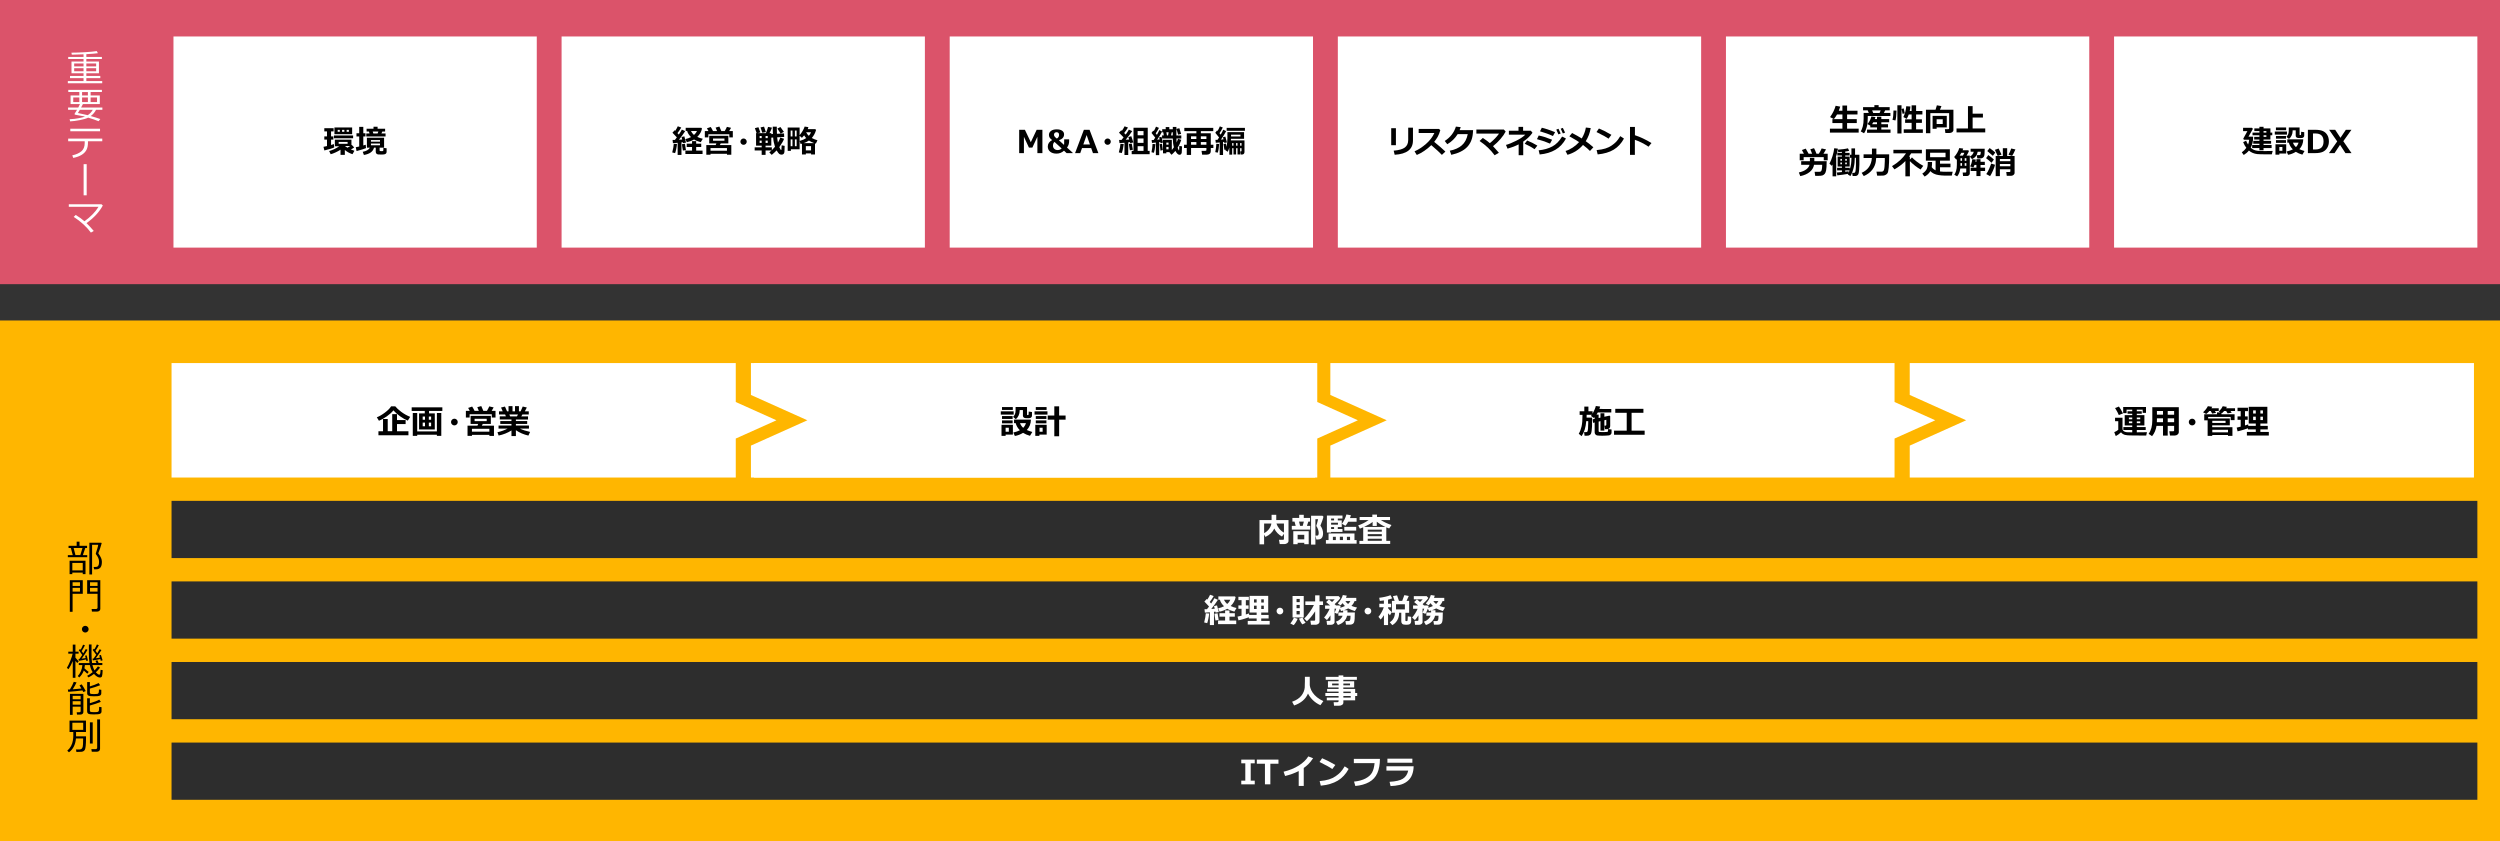
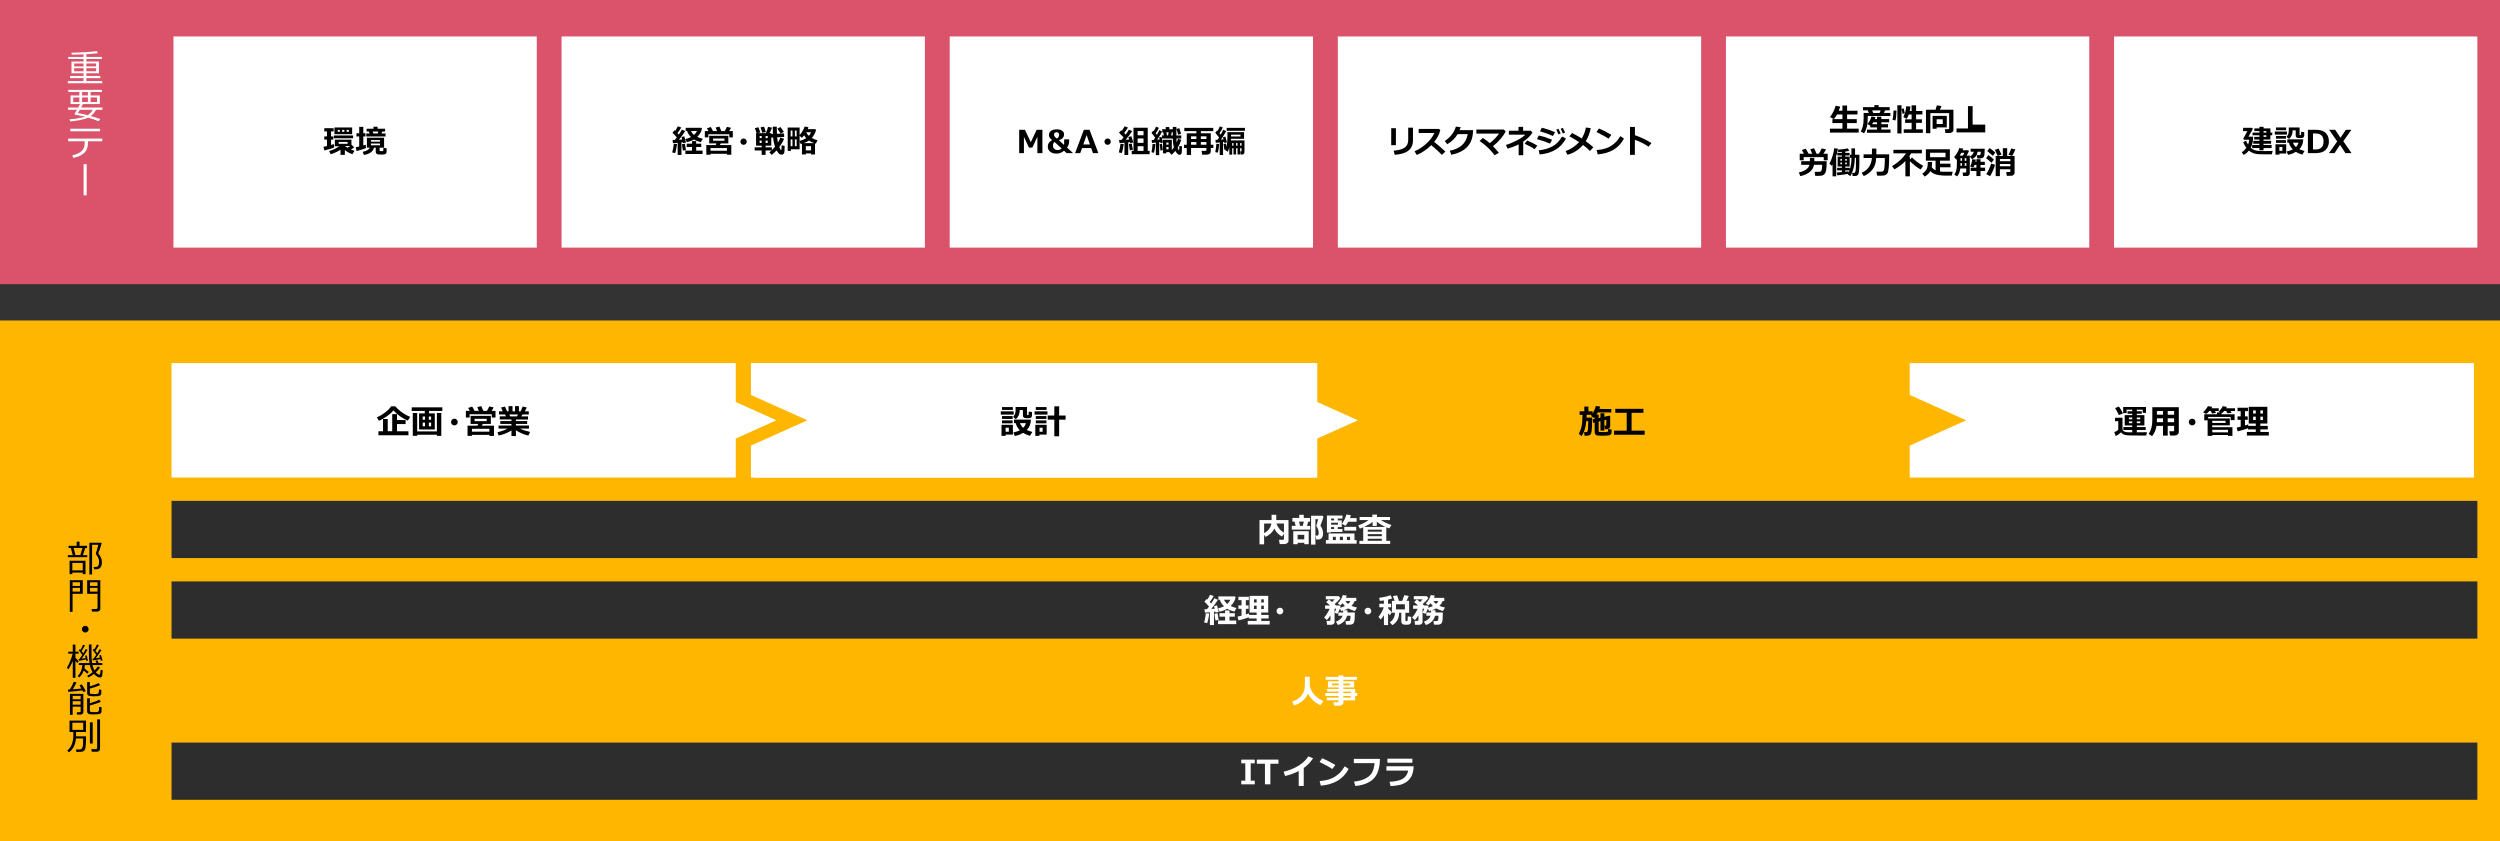
<svg xmlns="http://www.w3.org/2000/svg" version="1.1" x="0px" y="0px" viewBox="0 0 1340 451" style="enable-background:new 0 0 1340 451;" xml:space="preserve">
  <rect x="0" y="0" width="1340" height="451" fill="#333333" stroke="none" />
  <style type="text/css">
	.st0{fill:#D04A02;}
	.st1{fill:#FFFFFF;}
	.st2{fill:#FFB600;}
	.st3{fill:#E0301E;}
	.st4{fill:#EB8C00;}
	.st5{fill:#DB536A;}
	.st6{fill:#D93954;}
	.st7{fill:#7D7D7D;}
	.st8{fill:#464646;}
	.st9{fill:#2D2D2D;}
	.st10{fill:#DEDEDE;}
</style>
  <g id="template">
</g>
  <g id="object">
    <g>
      <rect y="171.78" class="st2" width="1340" height="279.22" />
      <rect class="st5" width="1340" height="152.31" />
      <g>
        <rect x="92.98" y="19.55" class="st1" width="194.73" height="113.17" />
      </g>
      <g>
        <rect x="301.01" y="19.55" class="st1" width="194.73" height="113.17" />
      </g>
      <g>
        <g>
          <path d="M362.86,77.18c-0.07,0.79-0.2,1.68-0.41,2.68c-0.2,1-0.4,1.74-0.6,2.21l-1.53-0.36c0.5-1.95,0.77-3.49,0.83-4.64      L362.86,77.18z M365.28,83.04h-2.06v-6.5c-1.14,0.1-1.98,0.17-2.53,0.19l-0.19-1.72c0.3,0,0.72-0.01,1.25-0.02      c0.4-0.5,0.75-0.95,1.05-1.35c-0.62-0.7-1.41-1.54-2.37-2.52l1.21-1.3l0.29,0.29c0.58-0.87,1.04-1.68,1.37-2.43l1.85,0.68      c-0.61,1.07-1.29,2.06-2.03,2.99l0.73,0.79c0.77-1.12,1.31-2.01,1.62-2.67l1.8,0.8c-1,1.56-2.11,3.1-3.35,4.63l1.74-0.12      c-0.17-0.7-0.29-1.14-0.36-1.34l1.51-0.36c0.25,0.81,0.55,1.93,0.9,3.36l-1.64,0.27c-0.01-0.1-0.03-0.26-0.08-0.49      c-0.19,0.03-0.43,0.06-0.73,0.1V83.04z M367.68,80.46l-1.64,0.23c-0.29-1.5-0.46-2.63-0.51-3.4l1.59-0.24L367.68,80.46z       M376.57,82.55h-9.2v-1.83h3.57v-1.93h-2.86v-1.77h2.86v-1.39h2.21v1.39h2.71v1.77h-2.71v1.93h3.42V82.55z M376.26,68.89      c-0.28,1.64-1.12,3.14-2.52,4.48c0.84,0.43,1.82,0.76,2.96,1.01l-1.09,1.83c-1.49-0.39-2.69-0.87-3.59-1.45      c-1.07,0.65-2.37,1.14-3.88,1.47l-0.75-1.69c1.12-0.25,2.12-0.61,3-1.06c-1.1-1.08-1.8-2.17-2.08-3.29h-0.78v-1.7h8.35      L376.26,68.89z M371.97,72.35c0.76-0.66,1.29-1.38,1.59-2.15h-3.22C370.74,71.02,371.29,71.74,371.97,72.35z" />
          <path d="M379.73,70.25c-0.3-0.59-0.58-1.08-0.81-1.48l2.03-0.7c0.24,0.32,0.65,1.04,1.22,2.17h2.17      c-0.32-0.79-0.57-1.41-0.77-1.85l2.01-0.56c0.33,0.65,0.68,1.46,1.05,2.42h1.83c0.51-0.85,0.9-1.6,1.16-2.26l2.23,0.52      c-0.31,0.56-0.64,1.14-1,1.73h1.94v3.4h-1.88v-1.69h-11.22v1.69h-1.9v-3.4H379.73z M389.65,82.42h-8.82v0.5h-2.24v-5.17h5.02      l0.37-0.88h-3.84V72.8h10.25v4.07h-4.08l-0.47,0.88h6.14v5.2h-2.32V82.42z M380.83,80.81h8.82v-1.46h-8.82V80.81z M388.31,75.44      v-1.18h-6.13v1.18H388.31z" />
          <path d="M400.25,75.93c0,0.47-0.17,0.87-0.5,1.2s-0.73,0.5-1.2,0.5s-0.87-0.17-1.2-0.5s-0.5-0.73-0.5-1.2s0.17-0.87,0.5-1.2      s0.73-0.5,1.2-0.5s0.87,0.17,1.2,0.5S400.25,75.46,400.25,75.93z" />
          <path d="M413.54,80.66h-3.19V83h-2.09v-2.35h-3.76v-1.68h3.76v-0.9h-3.01v-6.7h0.32l-0.95-2.68l1.9-0.5      c0.3,0.76,0.65,1.7,1.04,2.81l-1.6,0.37h4.57c0.6-1.55,0.99-2.67,1.15-3.36l2.11,0.42c-0.37,1-0.82,1.98-1.34,2.94h0.98v0.49      l0.84-0.04c-0.05-0.73-0.08-2.04-0.08-3.92h2.18c-0.01,0.19-0.01,0.41-0.01,0.66c0,0.76,0.02,1.81,0.08,3.15l3.81-0.18      l0.08,1.87l-3.79,0.21c0.12,1.08,0.26,2.03,0.42,2.84c0.58-0.96,1-1.86,1.27-2.71l2.04,0.63c-0.33,1.02-1.18,2.52-2.57,4.5      c0.14,0.32,0.3,0.64,0.48,0.94c0.18,0.31,0.29,0.48,0.33,0.52s0.09,0.06,0.16,0.06c0.09,0,0.14-0.05,0.16-0.14      c0.02-0.09,0.07-0.88,0.15-2.38l1.6,0.33c-0.04,1.59-0.08,2.63-0.12,3.13c-0.04,0.5-0.18,0.88-0.43,1.15      c-0.24,0.27-0.62,0.41-1.12,0.41c-0.46,0-0.87-0.12-1.21-0.37c-0.34-0.25-0.82-0.88-1.43-1.91c-0.74,0.78-1.61,1.58-2.63,2.41      l-1.29-1.34C412.76,81.35,413.15,81.01,413.54,80.66z M408.26,72.89h-1.09v1.16h1.09V72.89z M407.17,75.37v1.23h1.09v-1.23      H407.17z M410.51,70.8l-1.92,0.36c-0.23-0.75-0.55-1.71-0.94-2.88l1.88-0.39C409.81,68.65,410.13,69.62,410.51,70.8z       M411.5,74.05v-1.16h-1.15v1.16H411.5z M410.35,78.98h3.36v1.51c0.62-0.59,1.19-1.2,1.69-1.81c-0.54-1.62-0.87-3.27-0.99-4.96      l-0.99,0.06v4.29h-3.08V78.98z M411.5,76.6v-1.23h-1.15v1.23H411.5z M420.16,70.66l-1.72,0.94c-0.14-0.24-0.73-1.13-1.77-2.69      l1.63-0.83C418.6,68.43,419.22,69.29,420.16,70.66z" />
          <path d="M428.59,68.37v4.14c1.36-1.72,2.26-3.28,2.7-4.67l2.01,0.29c-0.08,0.38-0.19,0.74-0.33,1.1h4.03l0.41,0.42      c-0.43,1.61-1.2,3.05-2.29,4.32c0.79,0.45,1.8,0.85,3.02,1.22l-0.84,1.8l-0.46-0.14v5.95h-2.11v-0.59h-2.79v0.59h-2.08v-5.8      c-0.22,0.06-0.46,0.13-0.73,0.2l-0.51-1.65c1.37-0.39,2.54-0.9,3.5-1.55c-0.42-0.46-0.78-0.95-1.09-1.46      c-0.38,0.49-0.78,0.94-1.2,1.34l-1.24-1.11V80h-4.67v0.86h-1.72V68.37H428.59z M424.76,73.14v-3.18h-0.96v3.18H424.76z       M424.76,78.35v-3.64h-0.96v3.64H424.76z M426.06,69.96v3.18h0.93v-3.18H426.06z M426.06,74.71v3.64h0.93v-3.64H426.06z       M430.79,76.71h5.59c-1.07-0.38-1.99-0.84-2.77-1.39C432.83,75.86,431.89,76.33,430.79,76.71z M431.93,80.61h2.79v-2.29h-2.79      V80.61z M433.52,72.81c0.51-0.56,0.91-1.2,1.2-1.93h-2.58l-0.03,0.06C432.49,71.66,432.96,72.28,433.52,72.81z" />
        </g>
      </g>
      <g>
        <g>
          <path d="M179.15,79.01c-0.85,0.44-2.61,0.98-5.29,1.63l-0.47-1.95c0.58-0.11,1.21-0.24,1.88-0.4v-3.48h-1.44v-1.72h1.44v-2.67      h-1.44v-1.71h4.98v1.71h-1.36v2.67h1.23v1.72h-1.23v2.91c0.59-0.18,1.09-0.35,1.49-0.51L179.15,79.01z M182.52,80.24      c-0.73,0.49-1.62,0.97-2.67,1.46s-1.92,0.81-2.61,0.96l-0.81-1.7c1.99-0.58,3.79-1.43,5.4-2.56h-2.35v-3.55h8.89v2.94l0.17-0.15      l1.3,1.38c-0.42,0.34-1.02,0.71-1.79,1.1c0.61,0.26,1.25,0.49,1.93,0.7l-1.05,1.83c-1.46-0.46-2.83-1.21-4.1-2.24V83h-2.31      V80.24z M189.26,74.11H179v-1.49h10.27V74.11z M188.75,71.94h-9.49v-3.62h9.49V71.94z M182.13,70.66v-1.04H181v1.04H182.13z       M186.32,77.09v-1.02h-4.79v1.02H186.32z M183.36,69.62v1.04h1.22v-1.04H183.36z M184.89,78.27c0.42,0.33,0.87,0.64,1.34,0.92      c0.58-0.33,1.08-0.63,1.49-0.92H184.89z M187,70.66v-1.04h-1.19v1.04H187z" />
          <path d="M196.17,79.39c-0.64,0.32-2.32,0.85-5.05,1.59l-0.42-2.06c0.58-0.11,1.2-0.24,1.84-0.39v-5.37h-1.47v-1.73h1.47v-3.44      h2.19v3.44h1.15v1.73h-1.15v4.81c0.49-0.14,0.92-0.27,1.3-0.4L196.17,79.39z M200.46,79.16c-0.5,2.08-2.3,3.38-5.41,3.91      l-0.62-1.7c1.95-0.39,3.23-1.12,3.84-2.21h-1.61v-5.35h9.21v5.35h-2.4v1.46c0,0.15,0.06,0.26,0.18,0.32      c0.12,0.06,0.37,0.09,0.74,0.09c0.29,0,0.51-0.01,0.66-0.04s0.25-0.07,0.31-0.14c0.06-0.07,0.1-0.18,0.12-0.34      s0.03-0.58,0.03-1.25l1.72,0.21v1.88c0,0.37-0.1,0.67-0.31,0.9s-0.49,0.39-0.86,0.47s-0.97,0.12-1.78,0.12      c-0.62,0-1.13-0.02-1.56-0.06c-0.43-0.04-0.75-0.19-0.98-0.45c-0.23-0.26-0.34-0.62-0.34-1.09v-2.09H200.46z M198.07,71.55      l-0.32-1.04h-1.25v-1.52h3.7v-1.05h2.19v1.05h4.03v1.52h-1.5l-0.48,1.04h2.22v1.59h-10.33v-1.59H198.07z M203.68,75.93v-0.85      h-4.85v0.85H203.68z M203.68,77.85v-0.9h-4.85v0.9H203.68z M199.77,70.51l0.34,1.04h2.28l0.41-1.04H199.77z" />
        </g>
      </g>
      <g>
        <rect x="509.04" y="19.55" class="st1" width="194.73" height="113.17" />
      </g>
      <g>
        <g>
          <path d="M558.75,82.08h-2.71v-8.79l-2.7,5.84h-1.82l-2.7-5.81v8.77h-2.54V69.57h3.07l3.16,6.65l3.15-6.65h3.07V82.08z" />
          <path d="M574.96,82.08h-3.25l-1.41-1.32c-1.14,1.05-2.47,1.58-4,1.58c-1.43,0-2.57-0.35-3.42-1.04      c-0.85-0.69-1.27-1.62-1.27-2.77c0-1.47,0.78-2.62,2.34-3.45c-0.65-0.48-1.1-0.93-1.35-1.35s-0.37-0.91-0.37-1.44      c0-0.86,0.37-1.57,1.11-2.13c0.74-0.56,1.76-0.83,3.08-0.83c1.21,0,2.17,0.24,2.87,0.73s1.05,1.13,1.05,1.94      c0,1.51-0.92,2.56-2.76,3.17l2.74,2.51c0.06-0.16,0.08-1.16,0.08-2.99h2.66v0.9c0,1.35-0.38,2.52-1.15,3.5l3.05,2.78V82.08z       M569.05,79.57l-3.83-3.51c-0.55,0.45-0.82,1.12-0.82,2.01c0,0.71,0.23,1.28,0.7,1.71c0.46,0.43,1.06,0.65,1.78,0.65      C567.76,80.43,568.49,80.14,569.05,79.57z M567.66,72.29c0-0.95-0.46-1.42-1.38-1.42c-0.38,0-0.7,0.12-0.96,0.37      s-0.39,0.58-0.39,1c0,0.63,0.52,1.31,1.54,2.03C567.26,73.81,567.66,73.16,567.66,72.29z" />
          <path d="M588.73,82.08h-2.9l-0.95-2.71h-4.92l-0.95,2.71h-2.77l4.72-12.51h3.04L588.73,82.08z M584.2,77.43l-1.77-5.05      l-1.77,5.05H584.2z" />
          <path d="M595.38,75.93c0,0.47-0.17,0.87-0.5,1.2s-0.73,0.5-1.2,0.5s-0.87-0.17-1.2-0.5s-0.5-0.73-0.5-1.2s0.17-0.87,0.5-1.2      s0.73-0.5,1.2-0.5s0.87,0.17,1.2,0.5S595.38,75.46,595.38,75.93z" />
          <path d="M602.32,77.19c-0.26,2.16-0.62,3.78-1.07,4.86l-1.56-0.36c0.52-1.91,0.81-3.45,0.86-4.61L602.32,77.19z M604.73,83.07      h-2.01v-6.55c-1.16,0.1-2.04,0.17-2.67,0.19l-0.21-1.69c0.28,0,0.72-0.01,1.3-0.02c0.42-0.49,0.79-0.95,1.11-1.37      c-0.65-0.7-1.48-1.54-2.48-2.52l1.24-1.29l0.32,0.3c0.62-0.89,1.1-1.69,1.44-2.42l1.83,0.66c-0.65,1.07-1.33,2.05-2.05,2.95      l0.82,0.82c0.8-1.11,1.36-1.99,1.68-2.65l1.83,0.78c-1.01,1.51-2.18,3.06-3.52,4.64l1.88-0.12c-0.23-0.71-0.38-1.15-0.46-1.31      l1.59-0.46c0.3,0.81,0.66,1.92,1.1,3.33l-1.67,0.39c-0.01-0.09-0.06-0.27-0.13-0.56c-0.24,0.04-0.56,0.08-0.94,0.12V83.07z       M607.22,80.27l-1.59,0.29c-0.32-1.65-0.5-2.79-0.54-3.42c0.89-0.1,1.4-0.15,1.53-0.15L607.22,80.27z M616.21,82.66h-9.62v-1.8      h0.97V68.47h7.63v12.39h1.02V82.66z M609.77,72.5h3.16v-2.24h-3.16V72.5z M609.77,76.56h3.16V74.2h-3.16V76.56z M612.93,78.35      h-3.16v2.52h3.16V78.35z" />
          <path d="M619.27,77.26c-0.16,2.1-0.42,3.65-0.76,4.64l-1.31-0.29c0.33-1.7,0.52-3.19,0.56-4.46L619.27,77.26z M621.33,83.14      h-1.79v-6.73c-0.91,0.12-1.6,0.19-2.08,0.21l-0.19-1.56c0.28,0,0.65-0.01,1.11-0.04c0.29-0.43,0.57-0.84,0.82-1.25      c-0.22-0.3-0.89-1.14-2-2.52l0.95-1.28l0.28,0.32c0.51-0.87,0.9-1.68,1.18-2.41l1.58,0.66c-0.42,0.91-1,1.89-1.74,2.94      c0.18,0.22,0.4,0.49,0.65,0.81c0.61-1.06,1.04-1.91,1.3-2.57l1.48,0.81c-0.7,1.37-1.58,2.82-2.64,4.34l1.33-0.15      c-0.14-0.56-0.24-0.92-0.3-1.08l1.29-0.32c0.2,0.73,0.46,1.75,0.78,3.09l-1.3,0.34c-0.01-0.11-0.06-0.34-0.14-0.7l-0.57,0.11      V83.14z M623.28,80.44l-1.25,0.29c-0.14-0.96-0.28-2.11-0.43-3.45l1.23-0.22L623.28,80.44z M627.01,81.54h-1.85v0.63h-1.79      v-7.23h4.73v5.49c0.38-0.44,0.75-0.94,1.12-1.49c-0.38-1.33-0.58-2.89-0.61-4.7h-5.74v-1.66h0.94l-0.31-1.69h-0.56v-1.62h1.88      V68.1h1.93v1.19h1.88l-0.01-1.25h1.93l-0.01,4.56h2.64v1.66h-2.62c0.02,0.84,0.06,1.55,0.12,2.12c0.15-0.35,0.4-1.02,0.75-1.98      l1.74,0.57c-0.54,1.65-1.19,3.05-1.95,4.22c0.11,0.34,0.23,0.66,0.37,0.94s0.21,0.43,0.24,0.44c0.03,0.01,0.05,0.02,0.07,0.02      c0.07,0,0.11-0.04,0.12-0.12c0.01-0.08,0.04-0.84,0.1-2.27l1.44,0.26c-0.02,1.74-0.07,2.84-0.14,3.28      c-0.08,0.44-0.21,0.76-0.41,0.94c-0.2,0.19-0.47,0.28-0.81,0.28c-0.72,0-1.46-0.69-2.21-2.08c-0.6,0.72-1.27,1.42-2.03,2.09      l-1.12-1.25C626.87,81.67,626.93,81.62,627.01,81.54z M626.33,77.53v-1.11h-1.17v1.11H626.33z M626.33,80.05v-1.31h-1.17v1.31      H626.33z M625.17,70.9l0.3,1.69h0.62l0.29-1.69H625.17z M627.67,72.59h0.94V70.9h-0.56L627.67,72.59z M633.08,71.77l-1.6,0.41      l-0.9-3.09l1.56-0.37L633.08,71.77z" />
          <path d="M650.37,79.34h-1.39V81c0,0.59-0.19,1.06-0.57,1.39c-0.38,0.33-0.89,0.5-1.52,0.5h-2.55l-0.32-2.04h2.01      c0.41,0,0.61-0.16,0.61-0.49v-1.02h-8.23v3.69h-2.31v-3.69h-1.46v-1.75h1.46v-6.14h5.16V70.3h-6.46v-1.77h15.51v1.77h-6.65v1.14      h5.32v6.14h1.39V79.34z M641.25,73.09h-2.86v1.43h2.86V73.09z M638.4,77.58h2.86v-1.44h-2.86V77.58z M646.63,74.52v-1.43h-2.98      v1.43H646.63z M643.65,77.58h2.98v-1.44h-2.98V77.58z" />
          <path d="M653.47,77.19c-0.13,2.02-0.39,3.57-0.76,4.64l-1.33-0.29c0.33-1.61,0.53-3.1,0.58-4.46L653.47,77.19z M655.55,83.07      h-1.79v-6.71c-0.89,0.1-1.59,0.16-2.09,0.18l-0.21-1.57c0.27,0,0.65-0.01,1.14-0.03c0.29-0.43,0.56-0.85,0.82-1.27      c-0.4-0.53-1.07-1.36-2.03-2.5l0.97-1.28l0.27,0.31c0.5-0.88,0.91-1.7,1.2-2.47l1.58,0.61c-0.45,0.98-1.04,2-1.75,3.05      c0.14,0.17,0.36,0.43,0.64,0.79c0.64-1.1,1.09-1.99,1.35-2.66l1.59,0.76c-0.71,1.38-1.65,2.9-2.81,4.54      c0.63-0.05,1.08-0.09,1.38-0.12c-0.16-0.6-0.27-0.98-0.32-1.12l1.29-0.36c0.23,0.73,0.52,1.76,0.86,3.1l-1.36,0.34      c-0.01-0.08-0.05-0.29-0.13-0.63c-0.12,0.02-0.32,0.06-0.6,0.1V83.07z M662.54,82.8h-1.39v-3.35h-0.7v3.45h-1.54v-3.78      c-0.25,0.85-0.54,1.59-0.86,2.24l-1.31-0.9l0.13-0.31l-0.61,0.15c-0.13-0.85-0.27-1.88-0.42-3.1l1.27-0.24      c0.02,0.19,0.1,0.78,0.24,1.77c0.36-1.36,0.54-2.86,0.54-4.51v-3.38h8.93v3.55l-7.04,0.02c0,0.13-0.01,0.41-0.03,0.83h7.29v6.24      c0,0.4-0.12,0.73-0.36,0.98c-0.24,0.25-0.56,0.37-0.96,0.37h-0.74l-0.22-1.67h0.36c0.23,0,0.34-0.12,0.34-0.36v-1.36h-0.76v3.35      h-1.39v-3.35h-0.76V82.8z M667.28,70.12h-9.79v-1.6h9.79V70.12z M664.9,73.13v-0.95h-5.06v0.95H664.9z M661.14,78.09V76.7h-0.7      v1.39H661.14z M662.54,76.7v1.39h0.76V76.7H662.54z M665.46,78.09V76.7h-0.76v1.39H665.46z" />
        </g>
      </g>
      <g>
        <rect x="1133.14" y="19.55" class="st1" width="194.73" height="113.17" />
      </g>
      <g>
        <g>
          <g>
            <g>
              <g>
                <g>
                  <g>
                    <g>
                      <g>
                        <g>
                          <g>
                            <g>
                              <g>
                                <g>
                                  <g>
                                    <g>
                                      <path d="M1207.69,73.24c0,1.43-0.13,2.63-0.4,3.59c-0.27,0.96-0.57,1.74-0.9,2.35c0.54,0.52,1.12,0.9,1.72,1.15                    c0.61,0.24,1.29,0.41,2.06,0.5c0.77,0.09,2.07,0.14,3.91,0.14c1.33,0,2.69-0.02,4.08-0.07l-0.47,1.82                    c-0.75,0.01-1.46,0.01-2.12,0.01c-2.93,0-4.81-0.05-5.66-0.14s-1.65-0.3-2.42-0.61                    c-0.77-0.31-1.46-0.74-2.08-1.28c-0.74,0.92-1.66,1.71-2.76,2.37l-1.05-1.43c0.99-0.69,1.8-1.49,2.43-2.4                    c-0.68-0.86-1.24-1.89-1.7-3.07l1.6-0.75c0.27,0.74,0.62,1.42,1.05,2.05c0.32-0.8,0.51-1.66,0.57-2.56h-2.82                    l-0.34-0.6l2.22-4.03h-2.32v-1.78h4.75l0.52,0.55l-2.37,4.21H1207.69z M1217.58,79.37h-4.32v1.17h-2.22v-1.17                    h-3.88v-1.64h3.88v-0.7h-3.29v-1.51h3.29v-0.73h-2.79v-1.43h2.79v-0.85h-3.69v-1.44h3.69v-0.81h-2.72v-1.43h2.72                    v-0.85h2.22v0.85h3.68v2.24h1v1.44h-1v2.28h-3.68v0.73h4.05v1.51h-4.05v0.7h4.32V79.37z M1213.27,70.25v0.81h1.51                    v-0.81H1213.27z M1213.27,72.51v0.85h1.51v-0.85H1213.27z" />
                                      <path d="M1225.81,72.16h-6.52V70.5h6.52V72.16z M1225.42,82.29h-3.69v0.61h-2.08v-5.58h5.76V82.29z M1225.37,69.8                    h-5.47v-1.48h5.47V69.8z M1225.29,74.34h-5.37v-1.45h5.37V74.34z M1225.29,76.56h-5.37V75.1h5.37V76.56z                     M1223.36,80.83V78.8h-1.63v2.03H1223.36z M1235.07,70.85v1.82c0,0.29-0.09,0.55-0.26,0.76                    c-0.17,0.22-0.38,0.37-0.61,0.45s-0.66,0.12-1.27,0.12c-0.42,0-0.82-0.02-1.2-0.05c-0.38-0.04-0.68-0.17-0.9-0.39                    s-0.33-0.5-0.33-0.81v-2.89h-1.65v0.12v0.1v0.17c0,0.79-0.18,1.58-0.53,2.36c-0.35,0.78-0.83,1.4-1.43,1.85                    l-1.36-1.12c0.37-0.38,0.67-0.82,0.9-1.32c0.24-0.5,0.36-1.18,0.36-2.05v-1.66h5.79v3.83                    c0,0.17,0.07,0.26,0.21,0.26h0.27c0.08,0,0.15-0.02,0.19-0.05c0.05-0.04,0.08-0.08,0.09-0.14                    c0.01-0.06,0.03-0.24,0.05-0.55s0.03-0.65,0.03-1.02L1235.07,70.85z M1234.55,74.67                    c-0.03,2.08-0.73,3.84-2.09,5.29c0.56,0.27,1.48,0.59,2.77,0.99l-1.17,1.94c-1.37-0.39-2.53-0.9-3.5-1.51                    c-1.33,0.82-2.72,1.35-4.15,1.59l-0.78-1.77c1.34-0.29,2.45-0.67,3.33-1.14c-1.08-1.07-1.79-2.27-2.12-3.6H1226                    v-1.79H1234.55z M1230.63,78.85c0.68-0.72,1.14-1.52,1.39-2.39h-3C1229.32,77.37,1229.86,78.16,1230.63,78.85z" />
                                      <path d="M1237.03,82.08V69.57h3.91c1.77,0,3.15,0.23,4.14,0.68c0.99,0.45,1.77,1.15,2.35,2.09                    c0.57,0.94,0.86,2.11,0.86,3.49c0,1.26-0.3,2.38-0.89,3.38c-0.59,1-1.39,1.73-2.39,2.18s-2.34,0.68-4.03,0.68                    H1237.03z M1239.76,71.54v8.57h1.35c2.87,0,4.31-1.43,4.31-4.3c0-2.85-1.44-4.27-4.31-4.27H1239.76z" />
                                      <path d="M1260.41,82.08h-3.25l-2.9-4.46l-2.96,4.46h-2.98l4.42-6.28l-4.33-6.23h3.25l2.82,4.29l2.89-4.29h3                    l-4.36,6.12L1260.41,82.08z" />
                                    </g>
                                  </g>
                                </g>
                              </g>
                            </g>
                          </g>
                        </g>
                      </g>
                    </g>
                  </g>
                </g>
              </g>
            </g>
          </g>
        </g>
      </g>
      <g>
        <rect x="925.11" y="19.55" class="st1" width="194.73" height="113.17" />
      </g>
      <g>
        <g>
          <path d="M996.25,71.08h-15.41v-2.12h6.7v-3.01h-5.37v-2.08h5.37v-2.5h-2.91c-0.46,0.85-1.03,1.68-1.68,2.47l-2.03-1.09      c1.44-2.01,2.43-4.03,2.98-6.06l2.47,0.46c-0.29,0.9-0.55,1.64-0.78,2.22h1.95v-2.81h2.5v2.81h5.58v2h-5.58v2.5h5.19v2.08h-5.19      v3.01h6.21V71.08z" />
          <path d="M1013.26,62.19h-12.14v1.2c0,1.84-0.19,3.45-0.58,4.83c-0.38,1.39-0.86,2.46-1.43,3.21l-1.74-0.99      c0.4-0.65,0.75-1.53,1.07-2.65c0.31-1.12,0.47-2.54,0.47-4.25v-3h2.76l-0.59-1.39h-2.48v-1.73h6.07v-1.07h2.28v1.07h5.92v1.73      h-2.43l-0.68,1.39h3.5V62.19z M1013.33,71.18h-12.59v-1.73h5.34v-1.15h-3.6v-0.94l-1.52-0.86c0.99-1.15,1.7-2.51,2.12-4.07      l2.16,0.32c-0.11,0.35-0.23,0.71-0.37,1.07h1.2v-1.24h2.32v1.24h4.2v1.72h-4.2v1.04h3.59v1.72h-3.59v1.15h4.93V71.18z       M1004.08,65.54c-0.19,0.35-0.41,0.7-0.65,1.04h2.64v-1.04H1004.08z M1004.05,60.56h3.41l0.59-1.39h-4.59L1004.05,60.56z" />
          <path d="M1016.54,59.28c-0.08,2.55-0.27,4.31-0.58,5.29l-1.59-0.34c0.33-1.18,0.51-2.84,0.54-5L1016.54,59.28z M1019.21,71.54      h-2.22v-15.1h2.22V71.54z M1020.97,60.71l-1.18,0.32l-0.54-2.63l1.12-0.32L1020.97,60.71z M1030.65,71.23h-10.25v-1.92h4.23      v-3.44h-3.49v-1.9h3.49v-2.62h-1.53c-0.3,0.85-0.67,1.64-1.11,2.35l-1.79-0.97c0.9-1.79,1.41-3.71,1.54-5.78l2.25,0.13      c-0.09,0.96-0.21,1.76-0.36,2.4h0.99v-3.02h2.41v3.02h3.37v1.87h-3.37v2.62h3.11v1.9h-3.11v3.44h3.61V71.23z" />
          <path d="M1047.04,69.65c0,0.46-0.2,0.85-0.61,1.16c-0.4,0.31-0.89,0.46-1.45,0.46h-2.26l-0.27-2.03h1.78      c0.34,0,0.51-0.15,0.51-0.45v-8.16h-10.08v10.78h-2.35v-12.6h5.14c0.29-0.83,0.53-1.61,0.71-2.36l2.45,0.41      c-0.31,0.8-0.58,1.45-0.8,1.95h7.22V69.65z M1038.03,68.29v0.73h-2.16v-6.9h7.6v6.17H1038.03z M1038.03,66.46h3.27v-2.53h-3.27      V66.46z" />
-           <path d="M1064.09,70.98h-15.39v-2.12h6.13V56.89h2.5v4.04h5.52V63h-5.52v5.85h6.76V70.98z" />
+           <path d="M1064.09,70.98h-15.39v-2.12h6.13V56.89h2.5v4.04h5.52h-5.52v5.85h6.76V70.98z" />
          <path d="M972.32,88.32c-0.24,1.49-1,2.77-2.28,3.83c-1.28,1.07-2.97,1.82-5.09,2.25l-0.77-1.96c1.69-0.37,3.02-0.92,3.99-1.67      s1.54-1.57,1.73-2.45h-4.47v-1.93h4.68v-0.38c0-0.4,0-0.87-0.01-1.4h2.37c0.01,0.53,0.01,1,0.01,1.4v0.38h6.62      c-0.02,2.37-0.12,4.01-0.3,4.91c-0.18,0.9-0.44,1.53-0.76,1.89c-0.33,0.36-0.7,0.63-1.12,0.81c-0.42,0.18-1.28,0.27-2.58,0.27      c-0.4,0-0.86,0-1.39-0.01l-0.32-2.19h2.62c0.33,0,0.6-0.09,0.81-0.27c0.21-0.18,0.37-0.59,0.47-1.23      c0.11-0.64,0.16-1.39,0.16-2.25H972.32z M966.89,82.4c-0.4-0.81-0.76-1.47-1.06-1.99l2.04-0.75c0.47,0.74,0.99,1.65,1.55,2.74      h1.88c-0.37-0.96-0.69-1.76-0.97-2.38l2-0.6c0.43,0.79,0.86,1.79,1.3,2.98h1.27c0.66-1.04,1.16-1.98,1.51-2.84l2.35,0.52      c-0.43,0.76-0.89,1.54-1.39,2.32h2.27v3.5h-2.11v-1.67h-10.77v1.67h-2.11v-3.5H966.89z" />
          <path d="M984.22,94.5h-1.97v-6.3c-0.12,0.21-0.26,0.43-0.42,0.67l-1.25-1.14c0.63-1.18,1.19-2.54,1.66-4.09s0.78-2.94,0.9-4.19      l1.97,0.23c-0.17,1.46-0.54,3-1.12,4.62h0.22V94.5z M990.59,93.18c-0.63,0.13-1.63,0.29-3.01,0.48      c-1.37,0.19-2.3,0.29-2.78,0.32l-0.26-1.52c0.49-0.03,1.4-0.11,2.74-0.24v-0.88h-2.6v-1.41h2.6v-0.68h-2.3v-5.3h2.3v-0.63h-2.48      v-1.39h2.48V81.4c-0.82,0.07-1.48,0.11-1.97,0.12l-0.23-1.3c0.81-0.03,1.77-0.12,2.89-0.27c1.12-0.15,1.96-0.3,2.53-0.46      l0.65,1.35c-0.36,0.13-1.06,0.25-2.11,0.38v0.71h2.35v1.39h-2.35v0.63h2.38v5.3h-2.38v0.68h2.46v0.95      c0.34-1.18,0.56-2.2,0.68-3.05c0.11-0.86,0.18-1.94,0.21-3.25h-0.8v-1.64h0.78v-3.39h1.94v3.39h2.32v5.22      c0,0.93-0.05,1.9-0.14,2.91c-0.09,1-0.2,1.68-0.32,2.04c-0.12,0.36-0.33,0.66-0.64,0.89c-0.31,0.24-0.67,0.35-1.07,0.35H993      l-0.22-1.69h0.87c0.29,0,0.51-0.1,0.67-0.3s0.28-0.77,0.36-1.71c0.08-0.94,0.12-1.8,0.12-2.57l-0.02-3.5h-0.6      c-0.04,1.19-0.09,2.09-0.15,2.71s-0.18,1.38-0.39,2.29c-0.21,0.91-0.46,1.78-0.78,2.62c-0.31,0.84-0.66,1.57-1.05,2.18      l-1.41-0.89C990.48,93.38,990.53,93.28,990.59,93.18z M987.29,85.19h-0.85v0.95h0.85V85.19z M987.29,87.11h-0.85v0.94h0.85      V87.11z M989.9,86.14v-0.95h-0.86v0.95H989.9z M989.9,88.05v-0.94h-0.86v0.94H989.9z M989.04,92.05      c0.95-0.11,1.55-0.18,1.8-0.23v0.89c0.19-0.39,0.36-0.84,0.52-1.36h-2.32V92.05z" />
          <path d="M1005.64,84.69c-0.07,0.85-0.15,1.55-0.24,2.12c-0.09,0.57-0.28,1.22-0.58,1.96c-0.29,0.74-0.72,1.47-1.27,2.19      c-0.55,0.72-1.21,1.36-1.97,1.93c-0.76,0.57-1.63,1.07-2.6,1.49l-1.14-1.75c3.39-1.5,5.22-4.15,5.48-7.94h-4.44v-1.98h4.49      v-3.05h2.37v3.05h6.86v0.34c0,2.86-0.08,5.12-0.24,6.77c-0.16,1.65-0.39,2.68-0.7,3.08c-0.31,0.4-0.68,0.7-1.11,0.9      c-0.43,0.2-0.86,0.31-1.3,0.33c-0.43,0.02-1.47,0.03-3.09,0.03l-0.37-2.16h2.82c0.59,0,1-0.33,1.22-1s0.37-2.22,0.43-4.66v-1.65      H1005.64z" />
          <path d="M1023.7,94.5h-2.41v-8.18c-1.64,1.7-3.6,3.18-5.88,4.46l-1.29-1.73c3.28-1.94,5.78-4.23,7.5-6.86h-6.76v-1.9h15.27v1.9      h-5.75c-0.37,0.59-0.75,1.18-1.16,1.75h0.48v1.58l1.11-1.14c0.58,0.6,1.44,1.36,2.59,2.26c1.15,0.9,2.31,1.65,3.48,2.25      l-1.46,1.96c-2.06-1.22-3.96-2.71-5.72-4.47V94.5z" />
          <path d="M1035.58,86.82c0,0.18,0.01,0.35,0.01,0.53c0,0.78-0.06,1.52-0.19,2.23c0.52,0.75,1.21,1.32,2.08,1.71v-5.17h-5.21v-6.1      h12.85v6.1h-5.27v1.6h5.61v1.92h-5.61v2.26c0.89,0.12,1.94,0.17,3.15,0.17c2.09,0,3.3,0,3.64-0.02l-0.48,2.08      c-1.79,0-3.16-0.01-4.1-0.02c-0.94-0.02-1.92-0.1-2.93-0.26c-1.02-0.15-1.88-0.41-2.61-0.77c-0.72-0.36-1.34-0.81-1.85-1.34      c-0.65,1.15-1.67,2.12-3.06,2.91l-1.27-1.58c1-0.64,1.74-1.37,2.22-2.17c0.48-0.81,0.72-1.98,0.72-3.53c0-0.17,0-0.35-0.01-0.54      H1035.58z M1042.81,84.25v-2.4h-8.28v2.4H1042.81z" />
          <path d="M1055.82,92.89c0,0.43-0.16,0.78-0.47,1.05c-0.31,0.27-0.66,0.41-1.05,0.41h-2.1l-0.21-1.86h1.46      c0.3,0,0.46-0.13,0.46-0.39V90.3h-3.17c-0.28,1.85-0.85,3.25-1.7,4.22l-1.54-0.86c0.35-0.5,0.67-1.18,0.96-2.04      c0.28-0.86,0.42-1.98,0.42-3.37l0.01-2.97c-0.13,0.13-0.23,0.24-0.32,0.31l-1.15-1.44c0.55-0.58,1.1-1.32,1.64-2.24      c0.54-0.92,0.9-1.76,1.1-2.54l2.12,0.26c-0.07,0.32-0.18,0.62-0.32,0.92h2.95l0.46,0.36c-0.3,0.78-0.74,1.61-1.3,2.5h1.74V92.89      z M1050.39,83.39h1.74c0.42-0.69,0.67-1.19,0.76-1.5h-1.59C1051.03,82.39,1050.73,82.89,1050.39,83.39z M1051.67,84.8h-0.86      v1.39h0.86V84.8z M1050.8,87.43v1.43h0.86v-1.43H1050.8z M1053.98,86.2V84.8h-0.9v1.39H1053.98z M1053.98,88.86v-1.43h-0.9v1.43      H1053.98z M1060.04,81.32c-0.29,1.85-1.3,3.18-3.04,3.98l-1.14-1.34c1.14-0.65,1.83-1.53,2.07-2.64l-1.68-0.01v-1.6h7.54v0.48      c0,1-0.03,1.8-0.09,2.42c-0.06,0.61-0.16,1.04-0.31,1.29s-0.31,0.44-0.49,0.58c-0.18,0.14-0.41,0.25-0.68,0.33      c-0.27,0.08-0.75,0.12-1.45,0.12c-0.28,0-0.59,0-0.93-0.02l-0.29-1.73l1.39-0.02c0.34-0.01,0.55-0.17,0.63-0.49      c0.08-0.32,0.12-0.66,0.12-1.02c0-0.11,0-0.21-0.01-0.32L1060.04,81.32z M1064.01,91.67h-2.46v2.69h-2.19v-2.69h-3.08v-1.79      h3.08v-1.46h-1c-0.22,0.57-0.43,1-0.65,1.29l-1.72-0.51c0.59-1.06,0.97-2.34,1.14-3.84l1.88,0.16c-0.03,0.4-0.08,0.79-0.16,1.19      h0.51v-1.38h2.19v1.38h2.31v1.72h-2.31v1.46h2.46V91.67z" />
          <path d="M1068.73,85.5l-1.28,1.75c-0.81-0.79-1.78-1.62-2.92-2.48l1.2-1.65C1067,84.02,1068,84.81,1068.73,85.5z M1069.34,88.32      c-0.2,0.86-0.56,1.89-1.09,3.1c-0.53,1.21-1.05,2.21-1.57,3l-2.04-1.12c0.56-0.77,1.1-1.76,1.61-2.94      c0.51-1.19,0.86-2.08,1.04-2.69L1069.34,88.32z M1069.48,81.77l-1.31,1.75c-0.88-0.82-1.87-1.67-2.99-2.56l1.29-1.6      C1067.89,80.42,1068.9,81.22,1069.48,81.77z M1072.81,82.87l-2.04,0.73c-0.25-0.62-0.76-1.72-1.51-3.3l2.01-0.7      C1071.84,80.74,1072.35,81.83,1072.81,82.87z M1077.55,90.73h-5.61v3.69h-2.25v-10.8h3.83v-4.18h2.32v4.18h3.98v8.98      c0,0.49-0.2,0.89-0.6,1.19s-0.85,0.45-1.34,0.45h-2.26l-0.27-2.03h1.73c0.32,0,0.48-0.14,0.48-0.42V90.73z M1077.55,86.41v-1.17      h-5.61v1.17H1077.55z M1071.94,89.13h5.61v-1.21h-5.61V89.13z M1080.27,80.11c-0.77,1.72-1.36,2.87-1.78,3.45l-1.93-0.63      c0.53-0.96,1.02-2.08,1.48-3.34L1080.27,80.11z" />
        </g>
      </g>
      <g>
        <rect x="717.08" y="19.55" class="st1" width="194.73" height="113.17" />
      </g>
      <g>
        <g>
          <g>
            <path d="M748.21,77.82h-2.52V68.7h2.52V77.82z M757.34,75.32c0,4.69-3.27,7.24-9.79,7.64l-0.54-2.2       c2.83-0.24,4.84-0.81,6.02-1.72c1.18-0.91,1.77-2.25,1.77-4.04v-6.57h2.55V75.32z" />
            <path d="M774.72,81.24l-1.87,1.78c-0.98-1.07-2.87-2.81-5.68-5.22c-2.46,2.37-5.05,4.13-7.77,5.27l-1.21-1.96       c2.11-0.9,4.17-2.24,6.18-4s3.49-3.7,4.45-5.81l-8.41-0.01v-2.17h10.91l0.68,0.66c-0.4,1.41-0.85,2.57-1.36,3.47       c-0.51,0.9-1.15,1.83-1.92,2.79C771.11,77.97,773.11,79.71,774.72,81.24z" />
            <path d="M789.58,69.76l-0.12,1.59c-0.23,3.1-1.27,5.61-3.14,7.52c-1.87,1.91-4.67,3.29-8.43,4.12l-0.8-2.22       c2.67-0.5,4.81-1.46,6.43-2.86c1.62-1.4,2.68-3.4,3.19-6h-5.41c-1.42,2.26-3.27,4.06-5.55,5.4l-1.38-1.75       c3.03-1.94,5.02-4.51,5.99-7.7l2.58,0.29c-0.21,0.63-0.4,1.17-0.58,1.61H789.58z" />
            <path d="M803.4,81.88l-2.29,1.34c-2.08-2.88-4.77-5.43-8.06-7.65l1.75-1.64c1.37,0.88,2.63,1.81,3.76,2.8       c2.13-1.73,3.77-3.44,4.91-5.12h-12.13v-2.18h14.71l0.99,1.07c-0.67,1.3-1.61,2.65-2.83,4.06s-2.53,2.66-3.96,3.78       C800.71,78.8,801.75,79.98,803.4,81.88z" />
            <path d="M816.46,83.19H814v-5.81c-1.75,0.91-3.74,1.68-5.96,2.31l-0.84-2.02c1.47-0.39,3.32-1.14,5.53-2.25       c2.22-1.11,3.83-2.19,4.84-3.25h-8.81v-2.09h5.16v-2.08h2.46v2.08h4.17l0.86,1.07c-1.12,1.68-2.77,3.26-4.96,4.74V83.19z        M824.02,78.04l-1.49,1.92c-1.27-0.9-3.03-1.88-5.29-2.92l1.32-1.73C820.42,76.05,822.24,76.97,824.02,78.04z" />
            <path d="M831.93,74.9l-1.13,2.09c-1.23-0.54-2.24-0.94-3.03-1.21s-2.12-0.67-3.96-1.19l0.95-1.96       c1.16,0.24,2.21,0.51,3.16,0.81C828.86,73.74,830.2,74.23,831.93,74.9z M839.36,74.25c-1.41,2.62-3.28,4.62-5.63,6.01       c-2.35,1.39-5.17,2.24-8.46,2.54l-0.55-2.22c2.83-0.29,5.27-0.98,7.31-2.07s3.79-2.86,5.26-5.31L839.36,74.25z M833.54,70.83       l-1.17,2.08c-0.6-0.27-1.23-0.54-1.87-0.81s-1.17-0.46-1.57-0.59l-3.49-1.12l0.97-1.92C828.19,68.86,830.56,69.65,833.54,70.83       z M836.52,71.56l-1.21,0.46c-0.44-1.1-0.82-1.95-1.14-2.55l1.17-0.46C835.81,69.9,836.2,70.75,836.52,71.56z M838.88,71.08       l-1.19,0.44c-0.39-0.97-0.77-1.82-1.14-2.55l1.14-0.42C838.11,69.37,838.51,70.21,838.88,71.08z" />
            <path d="M852.62,68.65c-0.42,2.55-1.31,4.89-2.66,7.03c1.34,0.96,2.7,2.04,4.09,3.25l-1.83,1.99       c-0.81-0.89-2.06-1.96-3.74-3.22c-2.21,2.56-4.98,4.32-8.31,5.28l-1.05-2.06c1.29-0.37,2.58-0.98,3.88-1.84       s2.43-1.83,3.39-2.91c-0.93-0.64-2.66-1.68-5.21-3.11l1.47-1.77c1.99,1.03,3.71,2.01,5.16,2.93c1.16-1.91,1.9-3.87,2.22-5.86       L852.62,68.65z" />
            <path d="M863.71,72.26l-1.52,2.06c-0.82-0.53-1.55-0.97-2.18-1.33s-2.07-1.1-4.29-2.22l1.31-1.9       C858.77,69.55,860.99,70.68,863.71,72.26z M870.44,74.28c-1.41,2.6-3.24,4.57-5.5,5.94s-5.13,2.21-8.59,2.55l-0.56-2.32       c1.89-0.17,3.47-0.46,4.73-0.86s2.37-0.93,3.32-1.59c0.95-0.66,1.76-1.32,2.42-2c0.67-0.68,1.4-1.69,2.2-3.03L870.44,74.28z" />
            <path d="M885.19,76.66l-1.57,1.97c-2.36-1.6-4.8-2.83-7.33-3.7v8.09h-2.61V68.05h2.64v4.43       C879.12,73.38,882.08,74.78,885.19,76.66z" />
          </g>
        </g>
      </g>
      <g>
        <g>
          <polygon class="st1" points="1326.04,194.6 1023.62,194.6 1023.62,211.7 1053.86,225.27 1023.62,238.84 1023.62,255.94       1326.04,255.94     " />
-           <polygon class="st1" points="1015.48,235.06 1037.29,225.27 1015.48,215.48 1015.48,194.6 713.06,194.6 713.06,211.7       743.29,225.27 713.06,238.84 713.06,255.94 1015.48,255.94     " />
          <polygon class="st1" points="404.18,238.84 404.18,255.94 706.05,255.94 706.05,235.06 727.82,225.27 706.05,215.48       706.05,194.6 404.18,194.6 404.18,211.7 434.36,225.27     " />
          <polygon class="st1" points="704.93,235.06 726.73,225.27 704.93,215.48 704.93,194.6 402.5,194.6 402.5,211.7 432.74,225.27       402.5,238.84 402.5,255.94 704.93,255.94     " />
          <polygon class="st1" points="91.95,255.94 394.37,255.94 394.37,235.06 416.17,225.27 394.37,215.48 394.37,194.6 91.95,194.6           " />
        </g>
        <g>
          <g>
            <path d="M219.86,223.44l-1.28,2.01c-1.22-0.46-2.56-1.21-4.03-2.25s-2.7-2.12-3.69-3.25c-0.84,1.07-2.03,2.15-3.56,3.23       s-2.92,1.86-4.19,2.35l-1.13-1.87c1.24-0.45,2.67-1.27,4.29-2.48s2.73-2.33,3.35-3.38h2.25c0.67,0.86,1.72,1.83,3.15,2.91       S218.06,222.71,219.86,223.44z M205.3,231.14v-6.54h2.52v6.54h2.41v-9.18h2.56v3.21h4.62v2.13h-4.62v3.85h6.13v2.16h-16.08       v-2.16H205.3z" />
            <path d="M233.04,230.19h-8.42v-8.62h3.06v-1.32h-7.02v-1.91h16.44v1.91h-7.13v1.32h3.08V230.19z M223.62,233.61h-2.37v-12.24       h2.37v9.86h10.55v-9.86h2.36v12.24h-2.36v-0.6h-10.55V233.61z M227.8,223.27h-1.24v1.7h1.24V223.27z M226.56,226.51v1.96h1.24       v-1.96H226.56z M231.08,224.97v-1.7h-1.23v1.7H231.08z M231.08,228.47v-1.96h-1.23v1.96H231.08z" />
            <path d="M245.35,226.22c0,0.5-0.18,0.92-0.53,1.27s-0.78,0.53-1.27,0.53s-0.92-0.18-1.27-0.53s-0.53-0.78-0.53-1.27       s0.18-0.92,0.53-1.27s0.78-0.53,1.27-0.53s0.92,0.18,1.27,0.53S245.35,225.73,245.35,226.22z" />
            <path d="M251.79,220.21c-0.32-0.63-0.61-1.15-0.86-1.56l2.14-0.74c0.26,0.33,0.69,1.1,1.29,2.3h2.29       c-0.33-0.84-0.61-1.49-0.82-1.96l2.13-0.6c0.35,0.69,0.72,1.54,1.11,2.56h1.94c0.54-0.9,0.95-1.7,1.23-2.39l2.36,0.55       c-0.33,0.6-0.68,1.21-1.06,1.84h2.06v3.6h-2v-1.78h-11.88v1.78h-2.01v-3.6H251.79z M262.31,233.1h-9.34v0.53h-2.37v-5.48h5.32       l0.39-0.93h-4.07v-4.31h10.85v4.31h-4.32l-0.5,0.93h6.5v5.51h-2.45V233.1z M252.96,231.39h9.34v-1.55h-9.34V231.39z        M260.88,225.71v-1.25h-6.5v1.25H260.88z" />
            <path d="M274.13,230.73c-2.12,1.32-4.41,2.23-6.86,2.72l-0.64-1.76c2.04-0.47,3.84-1.12,5.41-1.95h-4.82v-1.67h6.92v-0.83       h-5.99v-1.56h5.99v-0.83h-6.27v-1.68h3.29l-0.4-1.01h-3.3v-1.69h1.99l-0.89-2.04l2.1-0.52l1.12,2.56h0.8v-2.79h2.13v2.79h1.34       v-2.79h2.1v2.79h0.91l1.12-2.58l2.2,0.52l-1.08,2.06h2.12v1.69h-3.4l-0.61,1.01h3.61v1.68h-6.5v0.83h6.05v1.56h-6.05v0.83h7       v1.67h-4.79c1.39,0.7,3.19,1.29,5.4,1.77l-0.91,1.96c-2.5-0.57-4.73-1.53-6.7-2.89v3.15h-2.37V230.73z M273.02,222.17l0.4,1.01       h3.67l0.53-1.01H273.02z" />
          </g>
        </g>
        <g>
          <g>
            <path d="M543.33,222.22h-6.91v-1.76h6.91V222.22z M542.91,232.96h-3.9v0.65h-2.2v-5.91h6.1V232.96z M542.86,219.73h-5.79v-1.56       h5.79V219.73z M542.77,224.54h-5.69V223h5.69V224.54z M542.77,226.89h-5.69v-1.55h5.69V226.89z M540.73,231.41v-2.14h-1.72       v2.14H540.73z M553.14,220.84v1.92c0,0.31-0.09,0.58-0.28,0.81c-0.18,0.23-0.4,0.39-0.65,0.47s-0.7,0.13-1.35,0.13       c-0.45,0-0.87-0.02-1.27-0.06s-0.72-0.18-0.95-0.42c-0.23-0.24-0.35-0.52-0.35-0.85v-3.06h-1.75v0.13v0.11v0.18       c0,0.84-0.19,1.67-0.56,2.5c-0.37,0.83-0.88,1.48-1.52,1.96l-1.44-1.19c0.39-0.4,0.71-0.87,0.96-1.4s0.38-1.25,0.38-2.17v-1.76       h6.13v4.06c0,0.18,0.07,0.27,0.22,0.27H551c0.09,0,0.16-0.02,0.21-0.06s0.08-0.09,0.09-0.15s0.03-0.26,0.05-0.58       s0.03-0.69,0.03-1.08L553.14,220.84z M552.58,224.89c-0.03,2.2-0.77,4.07-2.21,5.6c0.59,0.28,1.57,0.63,2.94,1.05l-1.24,2.06       c-1.45-0.42-2.68-0.95-3.71-1.6c-1.41,0.87-2.88,1.43-4.39,1.69l-0.83-1.87c1.42-0.31,2.6-0.71,3.52-1.2       c-1.15-1.13-1.9-2.4-2.25-3.81h-0.88v-1.9H552.58z M548.43,229.32c0.72-0.76,1.21-1.61,1.47-2.53h-3.18       C547.05,227.74,547.62,228.58,548.43,229.32z" />
            <path d="M561.44,222.22h-6.92v-1.76h6.92V222.22z M561.02,232.96h-3.9v0.65h-2.2v-5.91h6.1V232.96z M560.97,219.73h-5.79v-1.56       h5.79V219.73z M560.88,224.54h-5.69V223h5.69V224.54z M560.88,226.89h-5.69v-1.55h5.69V226.89z M558.85,231.41v-2.14h-1.66       v2.14H558.85z M567.7,233.83h-2.59v-8.9h-3.54v-2.2h3.54v-4.95h2.59v4.95h3.46v2.2h-3.46V233.83z" />
          </g>
        </g>
        <g>
          <g>
            <path d="M850.44,222.34l-0.02,1.51h2.95c0,2.33-0.02,3.92-0.05,4.79c-0.03,0.87-0.1,1.66-0.21,2.39       c-0.11,0.73-0.23,1.21-0.36,1.46s-0.31,0.45-0.54,0.62c-0.23,0.16-0.47,0.28-0.73,0.35s-0.66,0.11-1.23,0.11       c-0.26,0-0.57,0-0.92-0.01l-0.26-1.95h1.13c0.28,0,0.49-0.09,0.63-0.27s0.26-0.69,0.34-1.52c0.08-0.83,0.12-1.89,0.12-3.18       c0-0.29,0-0.6-0.01-0.92h-1.05c-0.27,3.36-1.1,6.04-2.49,8.06l-1.53-1.29c0.65-1.07,1.15-2.35,1.49-3.84s0.52-3.59,0.53-6.29       h-1.54v-1.91h2.5v-2.52h2.2v2.52h2.23v1.29c0.92-1.67,1.5-3.04,1.74-4.12l2.31,0.29c-0.08,0.42-0.21,0.85-0.38,1.29l6.37,0.02       v1.87h-7.24c-0.19,0.35-0.41,0.72-0.67,1.12h1.12v1.85l0.98-0.22v-2.32h2.09v1.86l2.73-0.6l0.4,0.29v5.31       c0,0.47-0.16,0.87-0.48,1.19s-0.71,0.48-1.17,0.48h-1.12l-0.31-1.91h0.59c0.1,0,0.19-0.04,0.28-0.13       c0.08-0.09,0.13-0.18,0.13-0.28V225l-1.05,0.25v5.56h-2.09v-5.08l-0.98,0.23v5.14c0,0.24,0.14,0.38,0.42,0.43       s0.9,0.07,1.85,0.07c0.78,0,1.38-0.02,1.8-0.05s0.67-0.07,0.76-0.13s0.14-0.15,0.18-0.29s0.06-0.52,0.06-1.16l1.85,0.24v1.6       c0,0.28-0.06,0.52-0.18,0.73s-0.29,0.38-0.51,0.53s-0.46,0.24-0.7,0.29s-0.8,0.09-1.68,0.13c-0.88,0.04-1.5,0.06-1.87,0.06       c-0.45,0-0.9-0.01-1.35-0.04c-0.46-0.02-0.84-0.05-1.17-0.08c-0.32-0.03-0.61-0.13-0.84-0.28c-0.24-0.16-0.42-0.36-0.55-0.61       c-0.13-0.25-0.2-0.54-0.2-0.88v-5.21l-0.86,0.2l-0.22-1.91l1.08-0.24v-0.92l-0.38,0.47l-1.62-1.1c0.18-0.2,0.34-0.41,0.48-0.62       H850.44z" />
            <path d="M881.54,233.03h-16.42v-2.2h6.8v-9.57h-6.13v-2.13h15.08v2.13h-6.34v9.57h7V233.03z" />
          </g>
        </g>
        <g>
          <g>
            <path d="M1150.77,231.66l-0.4,1.78l-6.68-0.02c-1.71-0.02-2.77-0.04-3.16-0.08s-0.94-0.12-1.62-0.25       c-0.94-0.32-1.62-0.78-2.04-1.38c-0.92,0.87-1.86,1.55-2.82,2.03l-0.81-2.11c0.81-0.31,1.53-0.73,2.15-1.26v-4.61h-1.72v-1.87       h3.99v5.94c0,0.38,0.11,0.7,0.32,0.96s0.54,0.48,0.99,0.65s1,0.25,1.66,0.26l2.25,0.02v-1.23h-4.76v-1.6h4.76v-0.84h-4.04       v-5.53h4.04v-0.77h-2.53v-1.31h2.53v-0.85h-3.04v1.84h-1.82v-3.27h12.23v3.13h-1.78v-1.7h-3.15v0.85h2.65v1.31h-2.65v0.77h4.07       v5.53h-4.07v0.84h4.77v1.6h-4.77v1.23C1148.1,231.73,1149.92,231.71,1150.77,231.66z M1137.92,221.6l-2.23,0.86       c-0.36-0.9-1.03-2.15-2.01-3.76l2.07-0.79C1136.33,218.72,1137.05,219.95,1137.92,221.6z M1141.09,224.73h1.79v-0.95h-1.79       V224.73z M1142.89,225.86h-1.79v0.98h1.79V225.86z M1145.32,224.73h1.85v-0.95h-1.85V224.73z M1147.18,225.86h-1.85v0.98h1.85       V225.86z" />
            <path d="M1165.33,228.28h-3.44v5.19h-2.52v-5.19h-3.48c-0.33,2.14-1.13,3.98-2.38,5.5l-1.85-1.24       c1.32-1.79,1.98-4.22,1.98-7.29v-6.98h14.2v13.28c0,0.53-0.21,0.97-0.64,1.34s-0.94,0.55-1.54,0.55h-2.54l-0.36-2.27h2       c0.38,0,0.57-0.14,0.57-0.43V228.28z M1156.07,226.29h3.3v-2.08h-3.26V225C1156.11,225.39,1156.09,225.82,1156.07,226.29z        M1159.37,220.28h-3.26v2h3.26V220.28z M1165.33,222.29v-2h-3.44v2H1165.33z M1161.89,226.29h3.44v-2.08h-3.44V226.29z" />
            <path d="M1176.79,226.22c0,0.5-0.18,0.92-0.53,1.27s-0.78,0.53-1.27,0.53s-0.92-0.18-1.27-0.53s-0.53-0.78-0.53-1.27       s0.18-0.92,0.53-1.27s0.78-0.53,1.27-0.53s0.92,0.18,1.27,0.53S1176.79,225.73,1176.79,226.22z" />
            <path d="M1185.75,218.03c-0.12,0.26-0.26,0.53-0.42,0.79h3.91v1.48h-2.05l0.61,0.99l-2.08,0.4l-0.74-1.39h-0.75       c-0.49,0.57-1.05,1.1-1.69,1.58l-1.71-0.9c1.05-0.9,1.92-1.98,2.59-3.26L1185.75,218.03z M1193.6,218.08l-0.39,0.74h4.77v1.48       h-2.44l0.65,0.91l-2.18,0.36l-0.8-1.27h-1.05c-0.41,0.47-0.78,0.85-1.11,1.12l-0.34-0.15v0.78h7.02v3.13h-2.09v-1.71h-12.08       v0.83h11.61v3.69h-9.43v1h10.84v4.65h-2.38v-0.48h-8.44v0.48h-2.47v-8.35h-1.82v-3.24h6.85v-1.01h1.85l-0.93-0.4       c0.79-0.87,1.27-1.42,1.44-1.67s0.4-0.66,0.7-1.23L1193.6,218.08z M1192.9,226.71v-1.15h-7.11v1.15H1192.9z M1194.21,231.72       v-1.35h-8.42v1.35H1194.21z" />
            <path d="M1204.91,229.55c-1.32,0.52-3.17,1.07-5.55,1.65l-0.5-2l2.15-0.51v-3.67h-1.69v-1.82h1.69v-2.83h-1.69v-1.81h5.6v1.81       h-1.61v2.83h1.46v1.82h-1.46v3.03c0.7-0.21,1.26-0.4,1.7-0.57l0.09,0.8h4v-1.27h-3.78v-8.95h9.98v8.95h-3.74v1.27h3.96v1.89       h-3.96v1.33h4.53v1.94h-11.76v-1.94h4.77v-1.33h-4.19V229.55z M1207.68,221.67h1.42v-1.71h-1.42V221.67z M1209.1,223.34h-1.42       v1.8h1.42V223.34z M1211.56,221.67h1.37v-1.71h-1.37V221.67z M1212.93,223.34h-1.37v1.8h1.37V223.34z" />
          </g>
        </g>
      </g>
      <g>
        <rect x="91.95" y="268.46" class="st9" width="1235.92" height="30.67" />
        <g>
          <path class="st1" d="M690.65,289.87c0,0.49-0.22,0.91-0.67,1.25s-0.96,0.51-1.53,0.51h-2.52l-0.38-2.29h2.16      c0.32,0,0.48-0.14,0.48-0.43v-2.8l-1.06,1.48c-1.85-1.03-3.23-2.46-4.12-4.29c-0.89,1.94-2.47,3.43-4.73,4.48l-0.72-1.25v5.23      h-2.47v-13.02h6.48v-2.82h2.5v2.82h6.57V289.87z M681.46,280.63h-3.89v5.14c1.07-0.56,1.95-1.3,2.63-2.22      C680.88,282.62,681.3,281.65,681.46,280.63z M688.2,285.49v-4.86h-4.02c0.28,0.89,0.76,1.78,1.46,2.68      S687.19,284.93,688.2,285.49z" />
          <path class="st1" d="M702.29,283.85h-9.89v-1.99h2.08l-0.61-2.29h-1.15v-1.96h3.66v-1.67h2.44v1.67h3.37v1.96h-0.92l-0.75,2.29      h1.77V283.85z M699.09,290.95h-3.56v0.74h-2.33v-6.95h8.26v6.95h-2.37V290.95z M695.53,289.07h3.56v-2.42h-3.56V289.07z       M696.85,281.87h1.4l0.62-2.29h-2.59L696.85,281.87z M709.37,276.95c-0.05,0.35-0.27,1.1-0.68,2.28c-0.41,1.17-0.72,2-0.95,2.48      c0.95,1.39,1.42,2.77,1.42,4.13c0,0.6-0.07,1.11-0.2,1.55c-0.13,0.44-0.33,0.79-0.6,1.07s-0.59,0.47-0.96,0.58      s-0.93,0.16-1.68,0.16h-0.15l-0.47-2.11h0.47c0.43,0,0.68-0.01,0.75-0.04c0.07-0.03,0.15-0.09,0.24-0.19s0.16-0.25,0.2-0.46      s0.07-0.46,0.07-0.77c0-0.59-0.12-1.22-0.35-1.88s-0.51-1.19-0.82-1.6c-0.07-0.12-0.11-0.23-0.11-0.34      c0-0.09,0.02-0.19,0.07-0.28c0.18-0.35,0.47-1.43,0.88-3.24h-1.44v13.61h-2.32v-15.46h6.12L709.37,276.95z" />
          <path class="st1" d="M727.15,291.41h-16.47v-1.92h1.42v-3.55H726v3.55h1.15V291.41z M717.05,282.52v1.03h2.52v1.58h-6.13v0.31      h-2.22v-9.12h8.35v1.62h-2.52v0.99h2.13v3.59H717.05z M715.07,277.93h-1.6v0.99h1.6V277.93z M713.47,280.18v1.05h3.67v-1.05      H713.47z M715.07,283.55v-1.03h-1.6v1.03H715.07z M716.01,289.49v-1.78h-1.58v1.78H716.01z M718.15,287.7v1.78h1.67v-1.78      H718.15z M724.1,276.18c-0.17,0.56-0.34,1.06-0.52,1.51h3.55v1.97h-4.48c-0.51,0.93-1.01,1.65-1.49,2.17l-1.89-1.08      c1.14-1.58,1.95-3.24,2.41-5L724.1,276.18z M726.93,284.39h-6.39v-2h6.39V284.39z M721.95,289.49h1.68v-1.78h-1.68V289.49z" />
          <path class="st1" d="M745.15,291.54h-16.52v-1.65h2.05v-7.24c-0.57,0.25-1.17,0.48-1.78,0.7l-0.91-1.74      c1.94-0.64,3.8-1.59,5.59-2.85h-4.82v-1.65h6.8v-1.27h2.5v1.27h6.99v1.65h-4.9c1.66,1.07,3.56,1.95,5.68,2.65l-1.25,1.84      c-0.52-0.18-1.03-0.38-1.53-0.59v7.23h2.09V291.54z M731.11,282.45h11.49c-1.68-0.76-3.23-1.7-4.65-2.82v2.27h-2.23v-2.15      C734.83,280.53,733.3,281.43,731.11,282.45z M740.65,284.97v-1.06h-7.54v1.06H740.65z M733.11,287.4h7.54v-1.1h-7.54V287.4z       M733.11,289.88h7.54v-1.13h-7.54V289.88z" />
        </g>
      </g>
      <g>
        <rect x="91.95" y="311.64" class="st9" width="1235.92" height="30.67" />
        <g>
          <path class="st1" d="M648.11,328.84c-0.07,0.83-0.21,1.78-0.43,2.83s-0.43,1.84-0.63,2.34l-1.62-0.38      c0.53-2.06,0.82-3.7,0.88-4.91L648.11,328.84z M650.67,335.05h-2.18v-6.88c-1.21,0.11-2.1,0.18-2.68,0.2l-0.2-1.82      c0.32,0,0.76-0.01,1.33-0.03c0.42-0.53,0.79-1,1.11-1.43c-0.66-0.74-1.49-1.63-2.5-2.66l1.28-1.38l0.31,0.31      c0.62-0.92,1.1-1.78,1.45-2.58l1.96,0.72c-0.65,1.13-1.37,2.19-2.14,3.16l0.77,0.83c0.81-1.19,1.39-2.13,1.71-2.83l1.91,0.84      c-1.05,1.65-2.24,3.28-3.55,4.9l1.85-0.12c-0.18-0.74-0.31-1.21-0.38-1.42l1.6-0.38c0.26,0.86,0.58,2.04,0.96,3.56l-1.73,0.29      c-0.01-0.11-0.04-0.28-0.09-0.52c-0.2,0.03-0.46,0.06-0.77,0.11V335.05z M653.21,332.32l-1.73,0.25      c-0.3-1.59-0.48-2.79-0.54-3.59l1.69-0.25L653.21,332.32z M662.62,334.53h-9.74v-1.94h3.78v-2.04h-3.02v-1.87h3.02v-1.48H659      v1.48h2.87v1.87H659v2.04h3.62V334.53z M662.3,320.07c-0.29,1.74-1.18,3.32-2.66,4.75c0.88,0.45,1.93,0.81,3.13,1.07l-1.15,1.94      c-1.58-0.41-2.84-0.92-3.81-1.54c-1.14,0.69-2.51,1.21-4.11,1.56l-0.79-1.78c1.19-0.27,2.25-0.64,3.17-1.12      c-1.17-1.14-1.9-2.3-2.21-3.48h-0.83v-1.8h8.84L662.3,320.07z M657.75,323.74c0.8-0.7,1.36-1.46,1.68-2.28h-3.41      C656.46,322.33,657.03,323.09,657.75,323.74z" />
          <path class="st1" d="M669.37,330.86c-1.32,0.52-3.17,1.07-5.55,1.65l-0.5-2l2.15-0.51v-3.67h-1.69v-1.82h1.69v-2.83h-1.69v-1.81      h5.6v1.81h-1.61v2.83h1.46v1.82h-1.46v3.03c0.7-0.21,1.26-0.4,1.7-0.57l0.09,0.8h4v-1.27h-3.78v-8.95h9.98v8.95h-3.74v1.27h3.96      v1.89h-3.96v1.33h4.53v1.94h-11.76v-1.94h4.77v-1.33h-4.19V330.86z M672.14,322.97h1.42v-1.71h-1.42V322.97z M673.56,324.64      h-1.42v1.8h1.42V324.64z M676.03,322.97h1.37v-1.71h-1.37V322.97z M677.4,324.64h-1.37v1.8h1.37V324.64z" />
          <path class="st1" d="M687.84,327.53c0,0.5-0.18,0.92-0.53,1.27s-0.78,0.53-1.27,0.53s-0.92-0.18-1.27-0.53s-0.53-0.78-0.53-1.27      s0.18-0.92,0.53-1.27s0.78-0.53,1.27-0.53s0.92,0.18,1.27,0.53S687.84,327.03,687.84,327.53z" />
-           <path class="st1" d="M695.54,331.67c-0.18,0.52-0.49,1.13-0.93,1.84c-0.44,0.71-0.84,1.24-1.2,1.58l-1.8-0.93      c0.28-0.3,0.63-0.8,1.07-1.5c0.44-0.7,0.72-1.23,0.84-1.6L695.54,331.67z M698.8,330.96h-5.99v-11.52h5.99V330.96z       M696.66,322.75v-1.72h-1.71v1.72H696.66z M694.95,326h1.71v-1.77h-1.71V326z M696.66,327.51h-1.71v1.82h1.71V327.51z       M699.83,333.81l-1.77,0.86c-0.29-0.3-0.62-0.77-0.99-1.41c-0.37-0.64-0.63-1.2-0.8-1.68l1.87-0.54      C698.61,332.1,699.17,333.02,699.83,333.81z M704.92,327.66c-1.46,2.26-2.94,4.04-4.43,5.33l-1.42-1.46      c0.86-0.8,1.81-1.91,2.84-3.35c1.03-1.44,1.82-2.74,2.36-3.91h-4.61v-1.91h5.26v-3.25h2.34v3.25h1.89v1.91h-1.89v8.89      c0,0.5-0.22,0.92-0.66,1.23s-0.9,0.48-1.38,0.48h-2.53l-0.31-2.18h1.98c0.38,0,0.56-0.18,0.56-0.54V327.66z" />
          <path class="st1" d="M715.36,333.43c0,0.4-0.19,0.75-0.58,1.04c-0.39,0.29-0.86,0.43-1.41,0.43h-2.08l-0.24-2.11h1.58      c0.33,0,0.49-0.16,0.49-0.47v-2.49c-0.68,1.11-1.31,1.95-1.89,2.52l-1.52-1.35c1.15-1.27,2.14-2.83,2.98-4.69h-2.45v-1.77h2.72      c-0.49-0.44-1.2-1.05-2.14-1.84l1.49-1.41c0.01,0.01,0.57,0.47,1.68,1.37c0.6-0.54,1.06-1.01,1.39-1.41h-4.74v-1.74h6.87l0.92,1      c-0.69,1.05-1.71,2.15-3.07,3.3c0.32,0.28,0.58,0.52,0.76,0.72h1.89l0.59,0.5c-0.06,0.19-0.15,0.45-0.26,0.76      c1.06-0.32,1.91-0.65,2.55-0.98c-0.5-0.49-0.91-0.99-1.24-1.52c-0.36,0.43-0.73,0.83-1.12,1.2l-1.46-1.06      c1.36-1.43,2.25-2.93,2.68-4.5l2.13,0.33c-0.11,0.4-0.25,0.79-0.43,1.19h5.51v1.71h-0.91c-0.35,0.97-0.91,1.84-1.68,2.59      c0.83,0.35,1.83,0.64,3,0.88l-1.15,1.89c-1.51-0.47-2.71-0.94-3.59-1.42c-0.62,0.35-1.39,0.68-2.3,0.98h1.92      c0,0.53-0.01,0.93-0.02,1.2h3.96c0,1.35-0.03,2.46-0.09,3.32c-0.06,0.86-0.16,1.49-0.3,1.9c-0.14,0.4-0.4,0.73-0.79,0.96      c-0.39,0.24-0.88,0.36-1.49,0.36h-2.08l-0.29-1.95h1.77c0.33,0,0.58-0.16,0.73-0.47c0.15-0.31,0.23-1.1,0.23-2.37h-1.86      c-0.25,1.12-0.79,2.13-1.63,3.01s-1.93,1.53-3.27,1.96l-1.06-1.78c0.91-0.3,1.68-0.74,2.31-1.34s1.06-1.21,1.28-1.85h-2.29      v-1.75h2.56c0.01-0.25,0.02-0.61,0.02-1.08c-0.37,0.11-0.75,0.22-1.13,0.33l-0.62-1.33c-0.5,1.31-0.96,2.25-1.37,2.82      l-1.45-0.62c0.22-0.52,0.51-1.24,0.86-2.17h-0.9V333.43z M722.58,323.73c0.53-0.49,0.93-1.01,1.22-1.55h-2.68      C721.48,322.76,721.97,323.28,722.58,323.73z" />
          <path class="st1" d="M735,327.53c0,0.5-0.18,0.92-0.53,1.27s-0.78,0.53-1.27,0.53s-0.92-0.18-1.27-0.53s-0.53-0.78-0.53-1.27      s0.18-0.92,0.53-1.27s0.78-0.53,1.27-0.53s0.92,0.18,1.27,0.53S735,327.03,735,327.53z" />
          <path class="st1" d="M741.78,329.74c-0.63,1.05-1.21,1.83-1.74,2.32l-1.2-1.44c0.47-0.49,0.99-1.24,1.56-2.25      s1.01-1.97,1.3-2.87h-2.39v-1.89h2.46v-1.78c-0.9,0.15-1.63,0.24-2.18,0.28l-0.34-1.7c0.9-0.09,1.95-0.27,3.16-0.53      s2.17-0.56,2.9-0.87l0.91,1.71c-0.6,0.24-1.34,0.47-2.23,0.68v2.21h1.63v1.89H744v0.5c0.41,0.59,1.08,1.28,2.01,2.09l-0.98,1.71      c-0.35-0.34-0.69-0.71-1.03-1.1v6.35h-2.21V329.74z M749.94,328.44c0,1.54-0.34,2.88-1.01,4.02s-1.56,2.01-2.66,2.61l-1.36-1.55      c1.78-1.08,2.7-2.77,2.79-5.08h-1.63v-6.37h1.46c-0.34-1.05-0.64-1.9-0.91-2.55l2.21-0.41c0.28,0.7,0.62,1.68,1.02,2.96h1.73      c0.67-1.68,1.06-2.71,1.15-3.09l2.38,0.47l-1.2,2.63h1.39v6.37h-2.01v4.1c0,0.22,0.11,0.33,0.33,0.33h0.5      c0.08,0,0.15-0.03,0.22-0.08s0.13-0.33,0.17-0.82s0.06-0.93,0.06-1.31v-0.3l1.82,0.23V333c0,0.42-0.1,0.78-0.29,1.07      s-0.45,0.5-0.78,0.62s-0.91,0.18-1.76,0.18c-0.98,0-1.63-0.17-1.97-0.5c-0.33-0.33-0.5-0.78-0.5-1.35v-4.58H749.94z       M753.01,326.65v-2.76h-4.75v2.76H753.01z" />
          <path class="st1" d="M762.52,333.43c0,0.4-0.19,0.75-0.58,1.04c-0.39,0.29-0.86,0.43-1.41,0.43h-2.08l-0.24-2.11h1.58      c0.33,0,0.49-0.16,0.49-0.47v-2.49c-0.68,1.11-1.31,1.95-1.89,2.52l-1.52-1.35c1.15-1.27,2.14-2.83,2.98-4.69h-2.45v-1.77h2.72      c-0.49-0.44-1.2-1.05-2.14-1.84l1.49-1.41c0.01,0.01,0.57,0.47,1.68,1.37c0.6-0.54,1.06-1.01,1.39-1.41h-4.74v-1.74h6.87l0.92,1      c-0.69,1.05-1.71,2.15-3.07,3.3c0.32,0.28,0.58,0.52,0.76,0.72h1.89l0.59,0.5c-0.06,0.19-0.15,0.45-0.26,0.76      c1.06-0.32,1.91-0.65,2.55-0.98c-0.5-0.49-0.91-0.99-1.24-1.52c-0.36,0.43-0.73,0.83-1.12,1.2l-1.46-1.06      c1.36-1.43,2.25-2.93,2.68-4.5l2.13,0.33c-0.11,0.4-0.25,0.79-0.43,1.19h5.51v1.71h-0.91c-0.35,0.97-0.91,1.84-1.68,2.59      c0.83,0.35,1.83,0.64,3,0.88l-1.15,1.89c-1.51-0.47-2.71-0.94-3.59-1.42c-0.62,0.35-1.39,0.68-2.3,0.98h1.92      c0,0.53-0.01,0.93-0.02,1.2h3.96c0,1.35-0.03,2.46-0.09,3.32c-0.06,0.86-0.16,1.49-0.3,1.9c-0.14,0.4-0.4,0.73-0.79,0.96      c-0.39,0.24-0.88,0.36-1.49,0.36h-2.08l-0.29-1.95h1.77c0.33,0,0.58-0.16,0.73-0.47c0.15-0.31,0.23-1.1,0.23-2.37h-1.86      c-0.25,1.12-0.79,2.13-1.63,3.01s-1.93,1.53-3.27,1.96l-1.06-1.78c0.91-0.3,1.68-0.74,2.31-1.34s1.06-1.21,1.28-1.85h-2.29      v-1.75h2.56c0.01-0.25,0.02-0.61,0.02-1.08c-0.37,0.11-0.75,0.22-1.13,0.33l-0.62-1.33c-0.5,1.31-0.96,2.25-1.37,2.82      l-1.45-0.62c0.22-0.52,0.51-1.24,0.86-2.17h-0.9V333.43z M769.74,323.73c0.53-0.49,0.93-1.01,1.22-1.55h-2.68      C768.64,322.76,769.13,323.28,769.74,323.73z" />
        </g>
      </g>
      <g>
-         <rect x="91.95" y="354.83" class="st9" width="1235.92" height="30.67" />
        <g>
          <path class="st1" d="M701.09,371.74c-1.25,2.99-3.73,5.12-7.44,6.39l-1.08-2c1.17-0.41,2.18-0.9,3.01-1.47s1.52-1.2,2.03-1.88      c0.52-0.69,0.92-1.38,1.2-2.1c0.28-0.71,0.45-1.4,0.52-2.07c0.07-0.67,0.1-1.85,0.1-3.54l-0.01-2.31h2.61v4.4      c0,0.31,0.11,0.84,0.32,1.59c0.21,0.75,0.61,1.57,1.2,2.46c0.58,0.89,1.38,1.74,2.38,2.54c1,0.81,2.13,1.48,3.39,2.03      l-1.58,2.21c-1.58-0.71-2.94-1.63-4.09-2.76C702.51,374.08,701.66,372.92,701.09,371.74z" />
          <path class="st1" d="M726.39,375.37h-6.35v1.23c0,0.49-0.22,0.89-0.66,1.2s-0.98,0.47-1.63,0.47h-2.72l-0.2-1.89h2.07      c0.15,0,0.28-0.05,0.4-0.15c0.12-0.1,0.18-0.22,0.18-0.35v-0.51h-6.32v-1.45h6.32v-0.87h-7.09v-1.58h7.09v-0.77h-6.15v-1.41      h6.15v-0.81h-5.7v-3.3h5.7v-0.81h-6.89v-1.55h6.89v-0.81h2.54v0.81h7.27v1.55h-7.27v0.81h5.82v3.3h-5.82v0.81h6.35v2.18h1.1      v1.58h-1.1V375.37z M717.5,366.37h-3.49v0.98h3.49V366.37z M723.61,367.35v-0.98h-3.57v0.98H723.61z M724,371.47v-0.77h-3.96      v0.77H724z M720.04,373.92H724v-0.87h-3.96V373.92z" />
        </g>
      </g>
      <g>
        <rect x="91.95" y="398.02" class="st9" width="1235.92" height="30.67" />
        <g>
          <path class="st1" d="M672.54,420.41h-7.22v-1.98h2.16v-9.29h-2.16v-1.98h7.22v1.98h-2.16v9.29h2.16V420.41z" />
          <path class="st1" d="M685.26,409.36h-4.35v11.05h-2.9v-11.05h-4.35v-2.2h11.6V409.36z" />
          <path class="st1" d="M698.81,421.26h-2.7v-7.97c-2.19,1.12-4.62,2-7.3,2.65l-0.81-2.3c3.09-0.74,5.78-1.83,8.07-3.26      s4.02-3.08,5.19-4.95l2.56,0.98c-0.9,1.35-1.74,2.41-2.51,3.16s-1.61,1.44-2.5,2.06V421.26z" />
          <path class="st1" d="M715.74,410.01l-1.61,2.18c-0.87-0.56-1.64-1.03-2.31-1.41s-2.19-1.17-4.55-2.36l1.39-2.01      C710.51,407.14,712.87,408.34,715.74,410.01z M722.87,412.15c-1.49,2.75-3.43,4.84-5.83,6.28s-5.43,2.34-9.1,2.7l-0.6-2.46      c2-0.18,3.67-0.49,5.01-0.91s2.51-0.99,3.51-1.68c1-0.69,1.86-1.4,2.57-2.12s1.48-1.79,2.33-3.21L722.87,412.15z" />
          <path class="st1" d="M739.64,406.75c0,2.98-0.46,5.52-1.37,7.61c-0.91,2.09-2.39,3.71-4.43,4.84s-4.5,1.83-7.38,2.09l-0.7-2.35      c2.46-0.25,4.52-0.81,6.17-1.68c1.65-0.87,2.82-1.95,3.52-3.23c0.69-1.29,1.13-2.96,1.32-5.01h-11.11v-2.27H739.64z" />
          <path class="st1" d="M757.71,410.73c-0.02,1.61-0.29,3.13-0.83,4.54c-0.54,1.42-1.41,2.6-2.62,3.54      c-1.21,0.94-2.59,1.58-4.13,1.93c-1.54,0.35-3.14,0.54-4.8,0.6l-0.52-2.29c3.27-0.18,5.65-0.73,7.13-1.66s2.44-2.38,2.87-4.36      h-11.68v-2.3H757.71z M757.03,408.84h-13.38v-2.21h13.38V408.84z" />
        </g>
      </g>
      <g>
        <g>
          <path class="st1" d="M36.36,44.62v-1.16h8.42v-1.57h-7.26v-1.2h7.26v-1.43h-6.46v-6.29h6.46v-1.35h-8.22v-1.11h8.22v-1.4      c-2.58,0.12-4.68,0.19-6.3,0.21l-0.19-1.09c2.02,0,4.4-0.08,7.15-0.24s4.89-0.36,6.42-0.6l0.62,1.12      c-1.08,0.18-3.15,0.35-6.2,0.53v1.47h8.34v1.11h-8.34v1.35h6.75v6.29h-6.75v1.43h7.48v1.2h-7.48v1.57h8.51v1.16H36.36z       M44.78,34.02h-5.02v1.57h5.02V34.02z M44.78,36.56h-5.02v1.63h5.02V36.56z M51.54,34.02h-5.26v1.57h5.26V34.02z M51.54,36.56      h-5.26v1.63h5.26V36.56z" />
          <path class="st1" d="M42.52,51.16v-1.84H36.6v-1.14h18.02v1.14h-6.05v1.84h4.93v4.61h-9.05c-0.16,0.34-0.48,0.96-0.98,1.86h11.4      v1.21h-3.39c-0.65,1.32-1.6,2.44-2.85,3.36c2.05,0.57,3.76,1.1,5.12,1.61l-0.9,1.16c-1.58-0.62-3.44-1.27-5.58-1.92      c-1.02,0.51-2.5,0.96-4.46,1.33s-3.7,0.6-5.21,0.68l-0.29-1.16c1.79-0.07,3.45-0.26,4.97-0.56s2.6-0.57,3.25-0.82      c-0.29-0.09-0.54-0.16-0.74-0.2l-3.54-0.65c-0.69-0.13-1.06-0.21-1.11-0.23s-0.09-0.07-0.12-0.13s-0.05-0.14-0.05-0.23      c0-0.05,0.01-0.1,0.04-0.14c0.38-0.55,0.8-1.25,1.28-2.1h-4.8v-1.21h5.46c0.34-0.66,0.65-1.28,0.91-1.86h-5.04v-4.61H42.52z       M42.52,54.72v-2.49h-3.26v2.49H42.52z M47.03,61.73c1.05-0.64,1.95-1.6,2.71-2.89h-6.94c-0.42,0.74-0.76,1.32-1.03,1.73      C42.68,60.76,44.43,61.15,47.03,61.73z M43.99,49.33v1.84h3.12v-1.84H43.99z M43.99,52.23v2.49h3.12v-2.49H43.99z M52.01,52.23      h-3.45v2.49h3.45V52.23z" />
          <path class="st1" d="M47.15,76.37c0,1.64-0.27,2.98-0.82,4.01s-1.4,1.91-2.57,2.63s-2.67,1.26-4.49,1.64l-0.53-1.38      c2.04-0.44,3.67-1.16,4.86-2.16s1.8-2.47,1.8-4.38v-1.02h-8.86v-1.43h18.28v1.43h-7.68V76.37z M53.62,70.37H37.68v-1.36h15.94      V70.37z" />
          <path class="st1" d="M46.46,87.99v16.7h-1.64v-16.7H46.46z" />
-           <path class="st1" d="M50.26,123.79l-1.54,0.88c-2.32-3.14-5.39-5.95-9.22-8.42l1.08-1.04c1.73,1.04,3.29,2.16,4.7,3.39      c3.44-2.52,5.94-5.1,7.52-7.75H36.88v-1.38h17.5l0.74,0.67c-1.91,3.51-4.83,6.66-8.75,9.45      C47.38,120.57,48.68,121.96,50.26,123.79z" />
        </g>
      </g>
      <g>
        <g>
          <path d="M36.36,298.66v-1.12H39l-1.02-3.8h-1.24v-1.18h4.35v-2.23h1.53v2.23h4.04v1.18h-0.95l-1.3,3.8h2.34v1.12H36.36z       M44.34,306.92h-5.58v0.83H37.3v-7.18h8.53v7.18h-1.48V306.92z M38.77,305.74h5.58v-4.02h-5.58V305.74z M40.45,297.53h2.61      l1.15-3.8h-4.74L40.45,297.53z M50.48,305.18l-0.28-1.28c0.91,0,1.48-0.03,1.72-0.1s0.46-0.21,0.63-0.42s0.31-0.51,0.41-0.9      s0.14-0.85,0.14-1.4c0-1.31-0.55-2.65-1.66-4.01c-0.07-0.15-0.1-0.26-0.1-0.32c0-0.05,0.01-0.09,0.02-0.13      c0.24-0.67,0.51-1.54,0.82-2.61s0.45-1.73,0.45-1.98h-3.27v15.89h-1.46V290.9h6.37l0.22,0.28c-0.08,0.44-0.36,1.34-0.82,2.72      s-0.79,2.26-0.98,2.65c0.73,1.08,1.23,1.92,1.49,2.53s0.41,1.24,0.42,1.89l0.01,0.26c0,0.84-0.1,1.54-0.31,2.11      s-0.51,1-0.92,1.28s-0.79,0.45-1.16,0.48S51.27,305.18,50.48,305.18z" />
          <path d="M38.91,318.26v9.68h-1.49v-16.95h6.95v7.28H38.91z M42.87,312.11h-3.96v1.95h3.96V312.11z M38.91,315.1v1.99h3.96v-1.99      H38.91z M52.11,327.81h-2.83l-0.17-1.37h2.36c0.2,0,0.39-0.07,0.56-0.21s0.26-0.3,0.26-0.48v-7.49h-5.57v-7.28h7.05v15.42      c0,0.39-0.17,0.72-0.5,1S52.55,327.81,52.11,327.81z M48.25,314.06h4.04v-1.95h-4.04V314.06z M52.29,315.1h-4.04v1.99h4.04      V315.1z" />
          <path d="M43.9,337.24c0-0.49,0.18-0.92,0.53-1.27s0.77-0.53,1.27-0.53s0.92,0.18,1.27,0.53s0.53,0.77,0.53,1.27      s-0.18,0.92-0.53,1.27s-0.77,0.53-1.27,0.53s-0.92-0.18-1.27-0.53S43.9,337.74,43.9,337.24z" />
          <path d="M36.72,358.67L35.84,358c0.59-0.95,1.19-2.2,1.83-3.75c0.63-1.55,1.05-2.85,1.26-3.88H36.6v-1.07H39v-3.78h1.43v3.78      h1.7v1.07h-1.7v2.14c0.65,0.8,1.24,1.46,1.76,1.98l-0.8,0.9l-0.96-1.17v9.09H39v-8.99C38.38,355.89,37.62,357.34,36.72,358.67z       M42.47,363.12l-0.79-0.77c0.64-0.63,1.2-1.48,1.67-2.54s0.74-2.17,0.8-3.32h-1.92v-1.1h5.73c-0.23-1.46-0.34-3.3-0.34-5.52      c0-0.32,0.01-0.92,0.02-1.81v-2.61h1.43l-0.02,4.56c0,2.44,0.1,4.23,0.29,5.37h2.36l-0.54-1.18l1.03-0.3l0.67,1.48h1.99v1.1      h-5.29c0.27,1.12,0.64,2.08,1.1,2.87c0.85-0.86,1.46-1.59,1.83-2.2l1.14,0.67c-0.65,0.91-1.4,1.76-2.25,2.54      c0.76,0.84,1.36,1.26,1.8,1.26c0.2,0,0.35-0.11,0.46-0.33s0.2-0.98,0.29-2.27l1.1,0.19c-0.07,1.71-0.18,2.79-0.36,3.25      s-0.55,0.69-1.14,0.69c-0.93,0-1.99-0.64-3.16-1.93c-0.95,0.76-1.93,1.38-2.95,1.87l-0.71-0.84c1.13-0.62,2.12-1.29,2.95-1.98      c-0.68-1.05-1.18-2.31-1.5-3.79H45.5c-0.03,0.57-0.11,1.14-0.24,1.72c0.79,0.77,1.55,1.43,2.29,1.95l-0.75,0.98      c-0.44-0.36-1.06-0.94-1.88-1.74C44.38,360.89,43.56,362.13,42.47,363.12z M42.28,354.2l-0.18-0.98l0.52-0.05      c0.39-0.5,0.88-1.2,1.46-2.1c-0.74-1.1-1.35-1.96-1.86-2.57l0.69-0.64l0.3,0.42c0.36-0.58,0.8-1.49,1.33-2.73l0.99,0.33      c-0.5,1.02-1.09,2.07-1.78,3.13l0.88,1.18c0.61-0.98,1.05-1.75,1.35-2.31l0.94,0.4c-0.57,1.09-1.63,2.68-3.17,4.77      c0.64-0.08,1.36-0.2,2.16-0.34l-0.31-1.24l0.86-0.21c0.31,1.09,0.54,2.02,0.69,2.8l-0.86,0.22c-0.03-0.14-0.09-0.41-0.2-0.82      C45.1,353.71,43.83,353.95,42.28,354.2z M49.77,353.98l-0.19-0.92l0.55-0.07c0.4-0.49,0.88-1.16,1.45-2.02      c-0.33-0.48-0.97-1.35-1.92-2.62l0.71-0.65l0.23,0.33c0.57-0.91,1.01-1.78,1.33-2.6l1.03,0.39c-0.41,0.89-1,1.89-1.78,3.01      l0.95,1.3c0.53-0.85,0.95-1.56,1.26-2.15l0.98,0.43c-0.84,1.37-1.86,2.85-3.05,4.42c0.93-0.13,1.67-0.25,2.23-0.35l-0.36-1.17      l0.9-0.29c0.37,1.02,0.67,1.98,0.9,2.9l-0.96,0.28c-0.04-0.18-0.12-0.49-0.25-0.95C52.76,353.5,51.43,353.74,49.77,353.98z" />
          <path d="M36.57,370.82l-0.19-1.23l1.11-0.04c0.97-1.58,1.65-2.94,2.05-4.1l1.5,0.33c-0.51,1.11-1.2,2.34-2.05,3.68      c1.82-0.12,3.37-0.26,4.65-0.41c-0.4-0.72-0.74-1.29-1.03-1.71l1.2-0.53c0.79,1.17,1.5,2.37,2.15,3.61l-1.31,0.51l-0.46-0.87      C42.37,370.32,39.82,370.57,36.57,370.82z M43.22,378.77h-4.27v4.4h-1.46V371.9h7.2v9.74c0,0.38-0.14,0.71-0.42,0.97      s-0.65,0.4-1.1,0.4h-1.9l-0.16-1.25h1.41c0.48,0,0.71-0.22,0.71-0.67V378.77z M43.22,374.81V373h-4.27v1.82H43.22z       M38.95,377.69h4.27v-1.84h-4.27V377.69z M46.71,365.58h1.46v2.34c1.75-0.53,3.32-1.13,4.72-1.8l0.77,1.16      c-1.71,0.68-3.54,1.29-5.49,1.81v2.09c0,0.33,0.12,0.56,0.37,0.67s0.87,0.18,1.86,0.18c0.77,0,1.35-0.03,1.72-0.1      s0.62-0.25,0.74-0.55s0.18-0.91,0.18-1.81l1.26,0.17v1.91c0,0.46-0.16,0.81-0.49,1.06s-0.86,0.4-1.59,0.44s-1.37,0.06-1.9,0.06      c-1.5,0-2.48-0.12-2.93-0.37s-0.67-0.66-0.67-1.25V365.58z M46.71,374.27h1.46v2.63c2.23-0.61,3.91-1.24,5.04-1.89l0.84,1.18      c-1.82,0.77-3.78,1.43-5.88,1.96v2.69c0,0.34,0.12,0.57,0.37,0.69s0.85,0.18,1.83,0.18c1.11,0,1.81-0.05,2.08-0.16      s0.46-0.32,0.55-0.66s0.13-1,0.13-2.01l1.29,0.16v2.29c0,0.55-0.24,0.95-0.71,1.21s-1.65,0.39-3.54,0.39      c-1.56,0-2.52-0.14-2.9-0.42s-0.57-0.69-0.57-1.24V374.27z" />
          <path d="M40.72,395.83c-0.32,3.35-1.57,5.81-3.75,7.4l-0.92-0.85c0.87-0.76,1.55-1.61,2.04-2.56s0.81-1.92,0.97-2.92      s0.23-1.84,0.23-2.51v-2.02h-2.02v-6.12h8.81v6.12h-5.32v2.3h5.35v0.86c0,1.81-0.06,3.22-0.17,4.24s-0.26,1.69-0.43,2.03      s-0.41,0.59-0.7,0.78s-0.62,0.3-0.99,0.36s-1.1,0.09-2.18,0.09c-0.31,0-0.54,0-0.7-0.01l-0.21-1.32h1.94      c0.43,0,0.78-0.11,1.05-0.32s0.48-0.58,0.62-1.11s0.21-1.83,0.21-3.9v-0.54H40.72z M44.6,387.4h-5.81v3.8h5.81V387.4z       M48.19,398.55v-11.37h1.5v11.37H48.19z M51.9,402.93h-2.7l-0.24-1.39h2.29c0.23,0,0.42-0.07,0.59-0.21s0.25-0.32,0.25-0.52      v-15.2h1.54v15.76c0,0.47-0.17,0.84-0.5,1.13S52.39,402.93,51.9,402.93z" />
        </g>
      </g>
    </g>
  </g>
</svg>